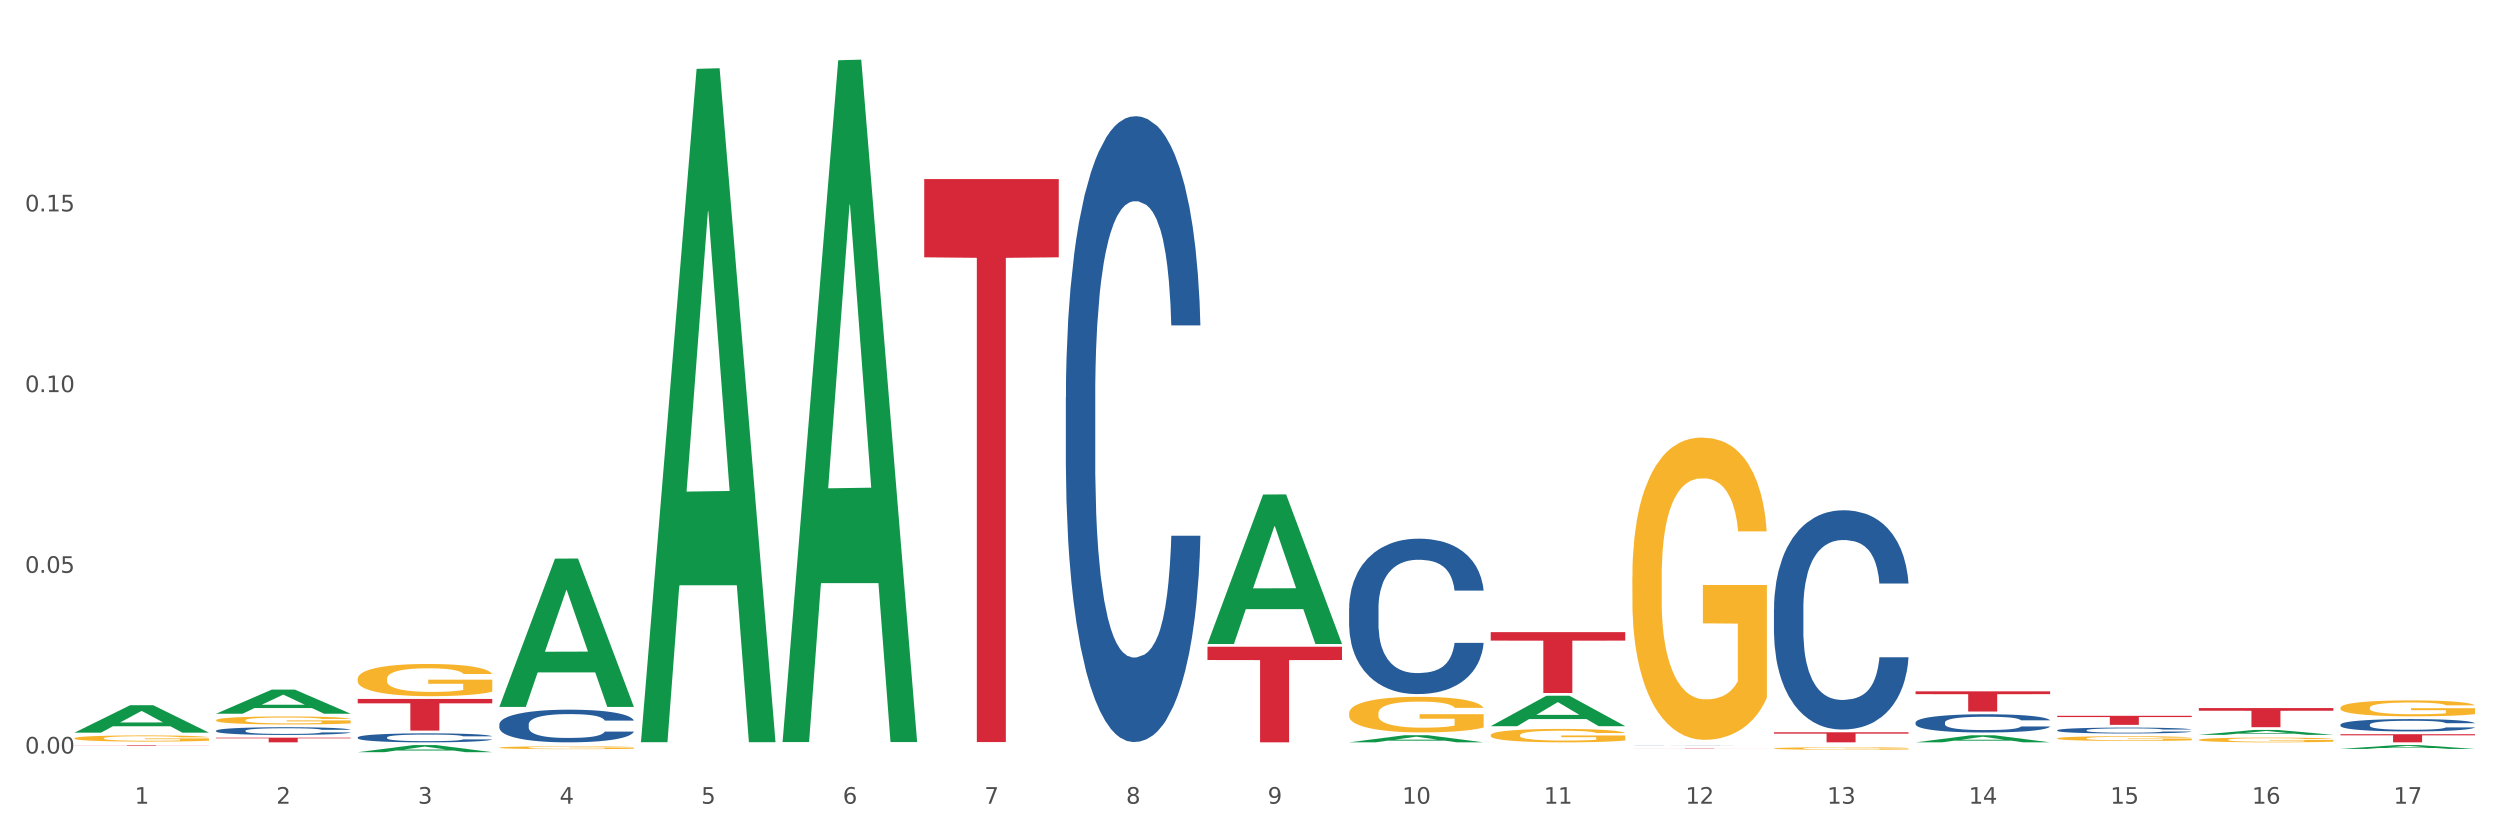
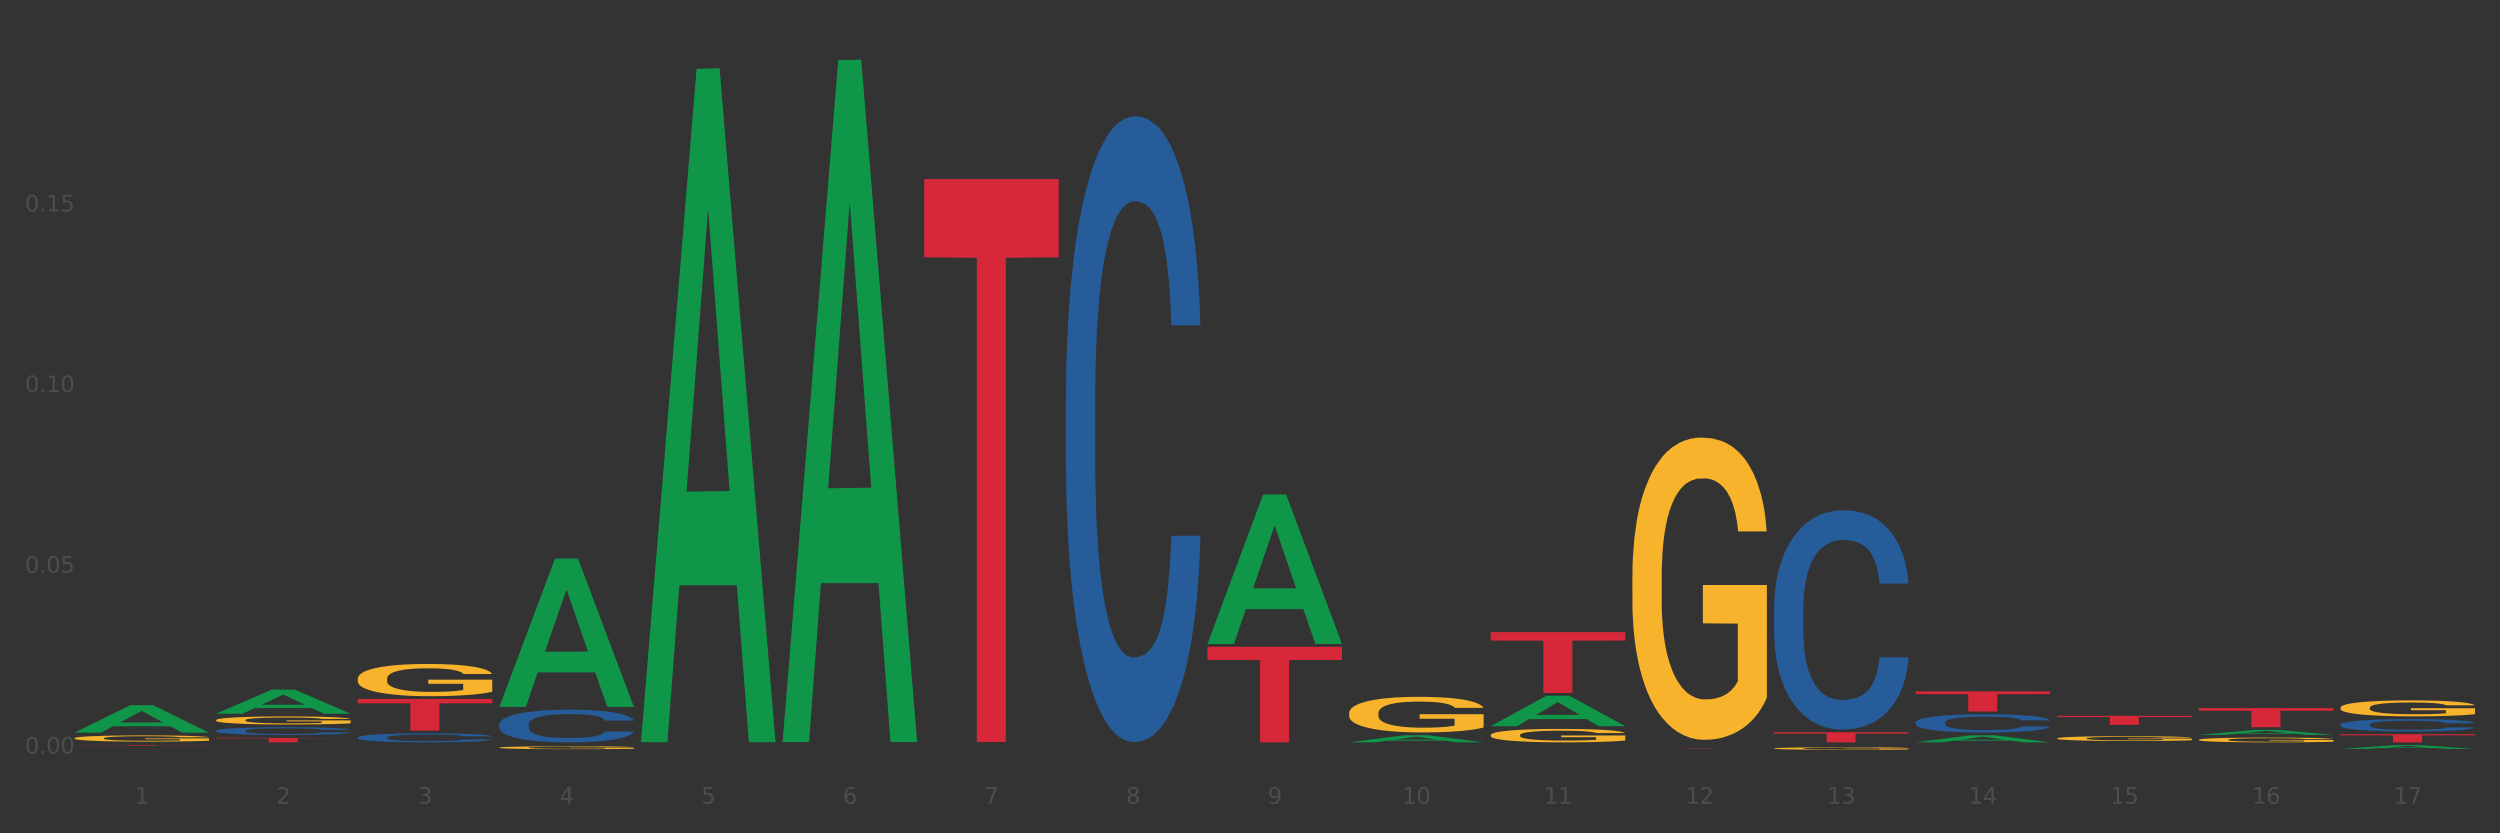
<svg xmlns="http://www.w3.org/2000/svg" xmlns:xlink="http://www.w3.org/1999/xlink" width="1080pt" height="360pt" viewBox="0 0 1080 360" version="1.1">
  <rect x="0" y="0" width="1080" height="360" fill="#333333" stroke="none" />
  <defs>
    <style type="text/css">*{stroke-linejoin: round; stroke-linecap: butt}</style>
  </defs>
  <g id="figure_1">
    <g id="patch_1">
-       <path d="M 0 360  L 1080 360  L 1080 0  L 0 0  z " style="fill: #ffffff; stroke: #ffffff; stroke-linejoin: miter" />
-     </g>
+       </g>
    <g id="axes_1">
      <g id="matplotlib.axis_1">
        <g id="xtick_1">
          <g id="text_1">
            <g style="fill: #4d4d4d" transform="translate(58.182 347.204) scale(0.096 -0.096)">
              <defs>
                <path id="DejaVuSans-31" d="M 794 531  L 1825 531  L 1825 4091  L 703 3866  L 703 4441  L 1819 4666  L 2450 4666  L 2450 531  L 3481 531  L 3481 0  L 794 0  L 794 531  z " transform="scale(0.016)" />
              </defs>
              <use xlink:href="#DejaVuSans-31" />
            </g>
          </g>
        </g>
        <g id="xtick_2">
          <g id="text_2">
            <g style="fill: #4d4d4d" transform="translate(119.364 347.204) scale(0.096 -0.096)">
              <defs>
                <path id="DejaVuSans-32" d="M 1228 531  L 3431 531  L 3431 0  L 469 0  L 469 531  Q 828 903 1448 1529  Q 2069 2156 2228 2338  Q 2531 2678 2651 2914  Q 2772 3150 2772 3378  Q 2772 3750 2511 3984  Q 2250 4219 1831 4219  Q 1534 4219 1204 4116  Q 875 4013 500 3803  L 500 4441  Q 881 4594 1212 4672  Q 1544 4750 1819 4750  Q 2544 4750 2975 4387  Q 3406 4025 3406 3419  Q 3406 3131 3298 2873  Q 3191 2616 2906 2266  Q 2828 2175 2409 1742  Q 1991 1309 1228 531  z " transform="scale(0.016)" />
              </defs>
              <use xlink:href="#DejaVuSans-32" />
            </g>
          </g>
        </g>
        <g id="xtick_3">
          <g id="text_3">
            <g style="fill: #4d4d4d" transform="translate(180.545 347.204) scale(0.096 -0.096)">
              <defs>
                <path id="DejaVuSans-33" d="M 2597 2516  Q 3050 2419 3304 2112  Q 3559 1806 3559 1356  Q 3559 666 3084 287  Q 2609 -91 1734 -91  Q 1441 -91 1130 -33  Q 819 25 488 141  L 488 750  Q 750 597 1062 519  Q 1375 441 1716 441  Q 2309 441 2620 675  Q 2931 909 2931 1356  Q 2931 1769 2642 2001  Q 2353 2234 1838 2234  L 1294 2234  L 1294 2753  L 1863 2753  Q 2328 2753 2575 2939  Q 2822 3125 2822 3475  Q 2822 3834 2567 4026  Q 2313 4219 1838 4219  Q 1578 4219 1281 4162  Q 984 4106 628 3988  L 628 4550  Q 988 4650 1302 4700  Q 1616 4750 1894 4750  Q 2613 4750 3031 4423  Q 3450 4097 3450 3541  Q 3450 3153 3228 2886  Q 3006 2619 2597 2516  z " transform="scale(0.016)" />
              </defs>
              <use xlink:href="#DejaVuSans-33" />
            </g>
          </g>
        </g>
        <g id="xtick_4">
          <g id="text_4">
            <g style="fill: #4d4d4d" transform="translate(241.726 347.204) scale(0.096 -0.096)">
              <defs>
                <path id="DejaVuSans-34" d="M 2419 4116  L 825 1625  L 2419 1625  L 2419 4116  z M 2253 4666  L 3047 4666  L 3047 1625  L 3713 1625  L 3713 1100  L 3047 1100  L 3047 0  L 2419 0  L 2419 1100  L 313 1100  L 313 1709  L 2253 4666  z " transform="scale(0.016)" />
              </defs>
              <use xlink:href="#DejaVuSans-34" />
            </g>
          </g>
        </g>
        <g id="xtick_5">
          <g id="text_5">
            <g style="fill: #4d4d4d" transform="translate(302.908 347.204) scale(0.096 -0.096)">
              <defs>
                <path id="DejaVuSans-35" d="M 691 4666  L 3169 4666  L 3169 4134  L 1269 4134  L 1269 2991  Q 1406 3038 1543 3061  Q 1681 3084 1819 3084  Q 2600 3084 3056 2656  Q 3513 2228 3513 1497  Q 3513 744 3044 326  Q 2575 -91 1722 -91  Q 1428 -91 1123 -41  Q 819 9 494 109  L 494 744  Q 775 591 1075 516  Q 1375 441 1709 441  Q 2250 441 2565 725  Q 2881 1009 2881 1497  Q 2881 1984 2565 2268  Q 2250 2553 1709 2553  Q 1456 2553 1204 2497  Q 953 2441 691 2322  L 691 4666  z " transform="scale(0.016)" />
              </defs>
              <use xlink:href="#DejaVuSans-35" />
            </g>
          </g>
        </g>
        <g id="xtick_6">
          <g id="text_6">
            <g style="fill: #4d4d4d" transform="translate(364.089 347.204) scale(0.096 -0.096)">
              <defs>
                <path id="DejaVuSans-36" d="M 2113 2584  Q 1688 2584 1439 2293  Q 1191 2003 1191 1497  Q 1191 994 1439 701  Q 1688 409 2113 409  Q 2538 409 2786 701  Q 3034 994 3034 1497  Q 3034 2003 2786 2293  Q 2538 2584 2113 2584  z M 3366 4563  L 3366 3988  Q 3128 4100 2886 4159  Q 2644 4219 2406 4219  Q 1781 4219 1451 3797  Q 1122 3375 1075 2522  Q 1259 2794 1537 2939  Q 1816 3084 2150 3084  Q 2853 3084 3261 2657  Q 3669 2231 3669 1497  Q 3669 778 3244 343  Q 2819 -91 2113 -91  Q 1303 -91 875 529  Q 447 1150 447 2328  Q 447 3434 972 4092  Q 1497 4750 2381 4750  Q 2619 4750 2861 4703  Q 3103 4656 3366 4563  z " transform="scale(0.016)" />
              </defs>
              <use xlink:href="#DejaVuSans-36" />
            </g>
          </g>
        </g>
        <g id="xtick_7">
          <g id="text_7">
            <g style="fill: #4d4d4d" transform="translate(425.271 347.204) scale(0.096 -0.096)">
              <defs>
                <path id="DejaVuSans-37" d="M 525 4666  L 3525 4666  L 3525 4397  L 1831 0  L 1172 0  L 2766 4134  L 525 4134  L 525 4666  z " transform="scale(0.016)" />
              </defs>
              <use xlink:href="#DejaVuSans-37" />
            </g>
          </g>
        </g>
        <g id="xtick_8">
          <g id="text_8">
            <g style="fill: #4d4d4d" transform="translate(486.452 347.204) scale(0.096 -0.096)">
              <defs>
                <path id="DejaVuSans-38" d="M 2034 2216  Q 1584 2216 1326 1975  Q 1069 1734 1069 1313  Q 1069 891 1326 650  Q 1584 409 2034 409  Q 2484 409 2743 651  Q 3003 894 3003 1313  Q 3003 1734 2745 1975  Q 2488 2216 2034 2216  z M 1403 2484  Q 997 2584 770 2862  Q 544 3141 544 3541  Q 544 4100 942 4425  Q 1341 4750 2034 4750  Q 2731 4750 3128 4425  Q 3525 4100 3525 3541  Q 3525 3141 3298 2862  Q 3072 2584 2669 2484  Q 3125 2378 3379 2068  Q 3634 1759 3634 1313  Q 3634 634 3220 271  Q 2806 -91 2034 -91  Q 1263 -91 848 271  Q 434 634 434 1313  Q 434 1759 690 2068  Q 947 2378 1403 2484  z M 1172 3481  Q 1172 3119 1398 2916  Q 1625 2713 2034 2713  Q 2441 2713 2670 2916  Q 2900 3119 2900 3481  Q 2900 3844 2670 4047  Q 2441 4250 2034 4250  Q 1625 4250 1398 4047  Q 1172 3844 1172 3481  z " transform="scale(0.016)" />
              </defs>
              <use xlink:href="#DejaVuSans-38" />
            </g>
          </g>
        </g>
        <g id="xtick_9">
          <g id="text_9">
            <g style="fill: #4d4d4d" transform="translate(547.634 347.204) scale(0.096 -0.096)">
              <defs>
                <path id="DejaVuSans-39" d="M 703 97  L 703 672  Q 941 559 1184 500  Q 1428 441 1663 441  Q 2288 441 2617 861  Q 2947 1281 2994 2138  Q 2813 1869 2534 1725  Q 2256 1581 1919 1581  Q 1219 1581 811 2004  Q 403 2428 403 3163  Q 403 3881 828 4315  Q 1253 4750 1959 4750  Q 2769 4750 3195 4129  Q 3622 3509 3622 2328  Q 3622 1225 3098 567  Q 2575 -91 1691 -91  Q 1453 -91 1209 -44  Q 966 3 703 97  z M 1959 2075  Q 2384 2075 2632 2365  Q 2881 2656 2881 3163  Q 2881 3666 2632 3958  Q 2384 4250 1959 4250  Q 1534 4250 1286 3958  Q 1038 3666 1038 3163  Q 1038 2656 1286 2365  Q 1534 2075 1959 2075  z " transform="scale(0.016)" />
              </defs>
              <use xlink:href="#DejaVuSans-39" />
            </g>
          </g>
        </g>
        <g id="xtick_10">
          <g id="text_10">
            <g style="fill: #4d4d4d" transform="translate(605.761 347.204) scale(0.096 -0.096)">
              <defs>
                <path id="DejaVuSans-30" d="M 2034 4250  Q 1547 4250 1301 3770  Q 1056 3291 1056 2328  Q 1056 1369 1301 889  Q 1547 409 2034 409  Q 2525 409 2770 889  Q 3016 1369 3016 2328  Q 3016 3291 2770 3770  Q 2525 4250 2034 4250  z M 2034 4750  Q 2819 4750 3233 4129  Q 3647 3509 3647 2328  Q 3647 1150 3233 529  Q 2819 -91 2034 -91  Q 1250 -91 836 529  Q 422 1150 422 2328  Q 422 3509 836 4129  Q 1250 4750 2034 4750  z " transform="scale(0.016)" />
              </defs>
              <use xlink:href="#DejaVuSans-31" />
              <use xlink:href="#DejaVuSans-30" transform="translate(63.623 0)" />
            </g>
          </g>
        </g>
        <g id="xtick_11">
          <g id="text_11">
            <g style="fill: #4d4d4d" transform="translate(666.942 347.204) scale(0.096 -0.096)">
              <use xlink:href="#DejaVuSans-31" />
              <use xlink:href="#DejaVuSans-31" transform="translate(63.623 0)" />
            </g>
          </g>
        </g>
        <g id="xtick_12">
          <g id="text_12">
            <g style="fill: #4d4d4d" transform="translate(728.124 347.204) scale(0.096 -0.096)">
              <use xlink:href="#DejaVuSans-31" />
              <use xlink:href="#DejaVuSans-32" transform="translate(63.623 0)" />
            </g>
          </g>
        </g>
        <g id="xtick_13">
          <g id="text_13">
            <g style="fill: #4d4d4d" transform="translate(789.305 347.204) scale(0.096 -0.096)">
              <use xlink:href="#DejaVuSans-31" />
              <use xlink:href="#DejaVuSans-33" transform="translate(63.623 0)" />
            </g>
          </g>
        </g>
        <g id="xtick_14">
          <g id="text_14">
            <g style="fill: #4d4d4d" transform="translate(850.487 347.204) scale(0.096 -0.096)">
              <use xlink:href="#DejaVuSans-31" />
              <use xlink:href="#DejaVuSans-34" transform="translate(63.623 0)" />
            </g>
          </g>
        </g>
        <g id="xtick_15">
          <g id="text_15">
            <g style="fill: #4d4d4d" transform="translate(911.668 347.204) scale(0.096 -0.096)">
              <use xlink:href="#DejaVuSans-31" />
              <use xlink:href="#DejaVuSans-35" transform="translate(63.623 0)" />
            </g>
          </g>
        </g>
        <g id="xtick_16">
          <g id="text_16">
            <g style="fill: #4d4d4d" transform="translate(972.849 347.204) scale(0.096 -0.096)">
              <use xlink:href="#DejaVuSans-31" />
              <use xlink:href="#DejaVuSans-36" transform="translate(63.623 0)" />
            </g>
          </g>
        </g>
        <g id="xtick_17">
          <g id="text_17">
            <g style="fill: #4d4d4d" transform="translate(1034.031 347.204) scale(0.096 -0.096)">
              <use xlink:href="#DejaVuSans-31" />
              <use xlink:href="#DejaVuSans-37" transform="translate(63.623 0)" />
            </g>
          </g>
        </g>
        <g id="xtick_18" />
        <g id="xtick_19" />
        <g id="xtick_20" />
        <g id="xtick_21" />
        <g id="xtick_22" />
        <g id="xtick_23" />
        <g id="xtick_24" />
        <g id="xtick_25" />
        <g id="xtick_26" />
        <g id="xtick_27" />
        <g id="xtick_28" />
        <g id="xtick_29" />
        <g id="xtick_30" />
        <g id="xtick_31" />
        <g id="xtick_32" />
        <g id="xtick_33" />
      </g>
      <g id="matplotlib.axis_2">
        <g id="ytick_1">
          <g id="text_18">
            <g style="fill: #4d4d4d" transform="translate(10.8 325.528) scale(0.096 -0.096)">
              <defs>
                <path id="DejaVuSans-2e" d="M 684 794  L 1344 794  L 1344 0  L 684 0  L 684 794  z " transform="scale(0.016)" />
              </defs>
              <use xlink:href="#DejaVuSans-30" />
              <use xlink:href="#DejaVuSans-2e" transform="translate(63.623 0)" />
              <use xlink:href="#DejaVuSans-30" transform="translate(95.41 0)" />
              <use xlink:href="#DejaVuSans-30" transform="translate(159.033 0)" />
            </g>
          </g>
        </g>
        <g id="ytick_2">
          <g id="text_19">
            <g style="fill: #4d4d4d" transform="translate(10.8 247.462) scale(0.096 -0.096)">
              <use xlink:href="#DejaVuSans-30" />
              <use xlink:href="#DejaVuSans-2e" transform="translate(63.623 0)" />
              <use xlink:href="#DejaVuSans-30" transform="translate(95.41 0)" />
              <use xlink:href="#DejaVuSans-35" transform="translate(159.033 0)" />
            </g>
          </g>
        </g>
        <g id="ytick_3">
          <g id="text_20">
            <g style="fill: #4d4d4d" transform="translate(10.8 169.396) scale(0.096 -0.096)">
              <use xlink:href="#DejaVuSans-30" />
              <use xlink:href="#DejaVuSans-2e" transform="translate(63.623 0)" />
              <use xlink:href="#DejaVuSans-31" transform="translate(95.41 0)" />
              <use xlink:href="#DejaVuSans-30" transform="translate(159.033 0)" />
            </g>
          </g>
        </g>
        <g id="ytick_4">
          <g id="text_21">
            <g style="fill: #4d4d4d" transform="translate(10.8 91.33) scale(0.096 -0.096)">
              <use xlink:href="#DejaVuSans-30" />
              <use xlink:href="#DejaVuSans-2e" transform="translate(63.623 0)" />
              <use xlink:href="#DejaVuSans-31" transform="translate(95.41 0)" />
              <use xlink:href="#DejaVuSans-35" transform="translate(159.033 0)" />
            </g>
          </g>
        </g>
        <g id="ytick_5" />
        <g id="ytick_6" />
        <g id="ytick_7" />
        <g id="ytick_8" />
      </g>
      <g id="PolyCollection_1">
        <path d="M 276.901 320.088  L 276.961 319.815  L 300.929 29.746  L 310.875 29.473  L 335.023 320.635  L 323.518 320.635  L 318.305 252.834  L 293.558 252.834  L 293.379 253.927  L 288.345 320.635  L 276.901 320.635  L 276.901 320.088  L 296.674 212.372  L 315.19 212.098  L 306.022 91.533  L 305.902 90.986  L 305.782 91.806  L 296.614 212.098  L 296.674 212.372  L 276.901 320.088  z " clip-path="url(#p0d8bd172d2)" style="fill: #109648" />
        <path d="M 338.082 320.018  L 338.142 319.741  L 362.11 26.036  L 372.057 25.759  L 396.204 320.571  L 384.7 320.571  L 379.487 251.92  L 354.74 251.92  L 354.56 253.027  L 349.527 320.571  L 338.082 320.571  L 338.082 320.018  L 357.856 210.951  L 376.371 210.674  L 367.203 88.597  L 367.083 88.044  L 366.963 88.874  L 357.796 210.674  L 357.856 210.951  L 338.082 320.018  z " clip-path="url(#p0d8bd172d2)" style="fill: #109648" />
        <path d="M 1011.078 323.528  L 1011.138 323.527  L 1035.106 321.882  L 1045.052 321.88  L 1069.2 323.531  L 1057.695 323.531  L 1052.482 323.147  L 1027.735 323.147  L 1027.556 323.153  L 1022.522 323.531  L 1011.078 323.531  L 1011.078 323.528  L 1030.851 322.917  L 1049.366 322.916  L 1040.199 322.232  L 1040.079 322.229  L 1039.959 322.234  L 1030.791 322.916  L 1030.851 322.917  L 1011.078 323.528  z " clip-path="url(#p0d8bd172d2)" style="fill: #109648" />
        <path d="M 32.175 316.493  L 32.235 316.481  L 56.203 304.654  L 66.15 304.643  L 90.297 316.515  L 78.793 316.515  L 73.58 313.75  L 48.833 313.75  L 48.653 313.795  L 43.62 316.515  L 32.175 316.515  L 32.175 316.493  L 51.949 312.101  L 70.464 312.089  L 61.296 307.173  L 61.176 307.151  L 61.056 307.184  L 51.889 312.089  L 51.949 312.101  L 32.175 316.493  z " clip-path="url(#p0d8bd172d2)" style="fill: #109648" />
        <path d="M 93.356 308.305  L 93.416 308.296  L 117.384 297.908  L 127.331 297.899  L 151.479 308.325  L 139.974 308.325  L 134.761 305.897  L 110.014 305.897  L 109.834 305.936  L 104.801 308.325  L 93.356 308.325  L 93.356 308.305  L 113.13 304.448  L 131.645 304.438  L 122.478 300.121  L 122.358 300.101  L 122.238 300.131  L 113.07 304.438  L 113.13 304.448  L 93.356 308.305  z " clip-path="url(#p0d8bd172d2)" style="fill: #109648" />
-         <path d="M 154.538 324.944  L 154.598 324.941  L 178.566 321.883  L 188.512 321.88  L 212.66 324.95  L 201.156 324.95  L 195.943 324.235  L 171.196 324.235  L 171.016 324.246  L 165.983 324.95  L 154.538 324.95  L 154.538 324.944  L 174.311 323.808  L 192.827 323.805  L 183.659 322.535  L 183.539 322.529  L 183.419 322.537  L 174.251 323.805  L 174.311 323.808  L 154.538 324.944  z " clip-path="url(#p0d8bd172d2)" style="fill: #109648" />
        <path d="M 215.719 305.272  L 215.779 305.212  L 239.747 241.333  L 249.694 241.273  L 273.842 305.393  L 262.337 305.393  L 257.124 290.462  L 232.377 290.462  L 232.197 290.702  L 227.164 305.393  L 215.719 305.393  L 215.719 305.272  L 235.493 281.551  L 254.008 281.491  L 244.84 254.94  L 244.72 254.819  L 244.601 255  L 235.433 281.491  L 235.493 281.551  L 215.719 305.272  z " clip-path="url(#p0d8bd172d2)" style="fill: #109648" />
        <path d="M 32.175 318.93  L 32.244 318.928  L 32.244 318.84  L 32.381 318.765  L 33.067 318.582  L 34.096 318.432  L 34.851 318.351  L 35.606 318.286  L 36.498 318.22  L 37.596 318.152  L 39.586 318.052  L 40.821 318.001  L 42.331 317.948  L 45.076 317.87  L 47.066 317.826  L 49.124 317.789  L 52.487 317.746  L 54.683 317.726  L 57.016 317.712  L 59.829 317.702  L 61.957 317.699  L 66.623 317.707  L 70.603 317.729  L 72.524 317.746  L 74.995 317.775  L 76.299 317.794  L 78.426 317.833  L 80.622 317.884  L 82.131 317.928  L 84.396 318.011  L 86.111 318.093  L 87.69 318.196  L 88.513 318.266  L 89.131 318.332  L 89.68 318.407  L 90.229 318.526  L 77.877 318.526  L 77.397 318.441  L 76.642 318.361  L 75.544 318.283  L 74.583 318.235  L 72.936 318.174  L 71.426 318.135  L 69.848 318.106  L 67.927 318.081  L 66.417 318.069  L 64.29 318.059  L 60.104 318.062  L 57.29 318.081  L 55.369 318.106  L 54.134 318.128  L 53.036 318.152  L 51.801 318.186  L 50.36 318.237  L 49.33 318.283  L 48.301 318.342  L 47.478 318.4  L 46.723 318.468  L 46.105 318.541  L 45.625 318.616  L 45.213 318.709  L 44.87 318.862  L 44.87 319.195  L 45.007 319.271  L 45.35 319.37  L 45.762 319.446  L 46.448 319.536  L 47.066 319.597  L 48.232 319.684  L 49.536 319.757  L 50.566 319.803  L 51.595 319.842  L 53.379 319.896  L 55.369 319.94  L 57.085 319.966  L 59.418 319.991  L 60.996 320  L 62.368 320.005  L 65.731 320.005  L 68.133 319.998  L 70.809 319.981  L 72.868 319.959  L 74.583 319.932  L 76.504 319.889  L 77.74 319.847  L 77.74 319.339  L 62.643 319.336  L 62.643 318.998  L 90.297 318.998  L 90.297 319.991  L 89.131 320.042  L 87.827 320.088  L 86.455 320.129  L 84.396 320.18  L 81.926 320.229  L 79.73 320.263  L 77.397 320.292  L 74.652 320.319  L 71.083 320.343  L 68.887 320.353  L 66.143 320.36  L 62.917 320.363  L 60.104 320.358  L 57.359 320.346  L 54.477 320.324  L 51.663 320.292  L 49.536 320.261  L 47.409 320.222  L 45.144 320.171  L 43.36 320.122  L 41.988 320.078  L 40.478 320.022  L 38.831 319.949  L 37.596 319.884  L 36.498 319.816  L 35.332 319.728  L 34.508 319.653  L 33.685 319.558  L 33.204 319.487  L 32.655 319.378  L 32.244 319.225  L 32.175 318.93  z " clip-path="url(#p0d8bd172d2)" style="fill: #f7b32b" />
        <path d="M 521.626 279.388  L 579.749 279.388  L 579.749 285.128  L 556.885 285.167  L 556.885 320.696  L 544.352 320.696  L 544.352 285.167  L 521.626 285.128  L 521.626 279.427  L 521.626 279.388  z " clip-path="url(#p0d8bd172d2)" style="fill: #d62839" />
        <path d="M 643.989 273.093  L 702.112 273.093  L 702.112 276.745  L 679.248 276.77  L 679.248 299.375  L 666.715 299.375  L 666.715 276.77  L 643.989 276.745  L 643.989 273.118  L 643.989 273.093  z " clip-path="url(#p0d8bd172d2)" style="fill: #d62839" />
        <path d="M 705.171 323.155  L 763.293 323.155  L 763.293 323.174  L 740.43 323.174  L 740.43 323.292  L 727.896 323.292  L 727.896 323.174  L 705.171 323.174  L 705.171 323.155  L 705.171 323.155  z " clip-path="url(#p0d8bd172d2)" style="fill: #d62839" />
        <path d="M 766.352 316.347  L 824.474 316.347  L 824.474 316.951  L 801.611 316.955  L 801.611 320.696  L 789.078 320.696  L 789.078 316.955  L 766.352 316.951  L 766.352 316.351  L 766.352 316.347  z " clip-path="url(#p0d8bd172d2)" style="fill: #d62839" />
        <path d="M 32.175 321.88  L 90.297 321.88  L 90.297 321.915  L 67.434 321.915  L 67.434 322.126  L 54.901 322.126  L 54.901 321.915  L 32.175 321.915  L 32.175 321.881  L 32.175 321.88  z " clip-path="url(#p0d8bd172d2)" style="fill: #d62839" />
-         <path d="M 93.356 318.686  L 151.479 318.686  L 151.479 318.965  L 128.615 318.967  L 128.615 320.696  L 116.082 320.696  L 116.082 318.967  L 93.356 318.965  L 93.356 318.688  L 93.356 318.686  z " clip-path="url(#p0d8bd172d2)" style="fill: #d62839" />
+         <path d="M 93.356 318.686  L 151.479 318.965  L 128.615 318.967  L 128.615 320.696  L 116.082 320.696  L 116.082 318.967  L 93.356 318.965  L 93.356 318.688  L 93.356 318.686  z " clip-path="url(#p0d8bd172d2)" style="fill: #d62839" />
        <path d="M 154.538 301.94  L 212.66 301.94  L 212.66 303.841  L 189.797 303.854  L 189.797 315.621  L 177.263 315.621  L 177.263 303.854  L 154.538 303.841  L 154.538 301.953  L 154.538 301.94  z " clip-path="url(#p0d8bd172d2)" style="fill: #d62839" />
        <path d="M 399.263 77.36  L 457.386 77.36  L 457.386 111.157  L 434.523 111.386  L 434.523 320.564  L 421.989 320.564  L 421.989 111.386  L 399.263 111.157  L 399.263 77.588  L 399.263 77.36  z " clip-path="url(#p0d8bd172d2)" style="fill: #d62839" />
        <path d="M 705.171 321.921  L 705.239 321.921  L 705.239 321.919  L 705.445 321.915  L 706.201 321.91  L 707.163 321.905  L 708.812 321.9  L 709.705 321.898  L 710.873 321.896  L 713.277 321.892  L 716.026 321.888  L 717.949 321.887  L 719.392 321.886  L 722.621 321.883  L 724.476 321.883  L 726.4 321.882  L 728.049 321.881  L 730.797 321.881  L 732.995 321.88  L 735.537 321.88  L 737.667 321.88  L 740.484 321.881  L 744.606 321.882  L 746.186 321.882  L 748.316 321.883  L 750.514 321.885  L 752.301 321.886  L 754.362 321.888  L 756.491 321.89  L 758.552 321.894  L 759.995 321.896  L 761.163 321.899  L 762.194 321.903  L 762.949 321.907  L 763.293 321.911  L 750.72 321.911  L 750.377 321.908  L 749.69 321.904  L 749.003 321.902  L 748.247 321.9  L 747.079 321.898  L 746.049 321.897  L 744.331 321.895  L 742.751 321.894  L 741.446 321.894  L 739.865 321.893  L 736.499 321.893  L 734.094 321.893  L 732.583 321.893  L 730.728 321.893  L 729.148 321.894  L 727.293 321.895  L 725.85 321.896  L 724.407 321.897  L 723.583 321.898  L 722.346 321.9  L 721.522 321.902  L 720.423 321.904  L 719.804 321.906  L 718.705 321.911  L 718.224 321.914  L 718.018 321.916  L 717.881 321.919  L 717.881 321.932  L 718.293 321.938  L 718.636 321.94  L 719.186 321.943  L 720.216 321.947  L 721.728 321.95  L 723.308 321.953  L 724.613 321.954  L 725.85 321.955  L 727.087 321.956  L 728.598 321.957  L 729.835 321.958  L 731.69 321.958  L 733.888 321.958  L 735.606 321.958  L 739.11 321.958  L 740.69 321.958  L 742.201 321.957  L 743.85 321.956  L 745.155 321.955  L 745.911 321.954  L 747.148 321.953  L 748.11 321.951  L 748.934 321.949  L 749.484 321.948  L 750.102 321.945  L 750.583 321.942  L 750.72 321.941  L 763.293 321.941  L 763.018 321.944  L 762.537 321.947  L 761.575 321.951  L 760.82 321.953  L 759.652 321.956  L 758.415 321.958  L 756.697 321.96  L 755.117 321.962  L 753.468 321.964  L 751.682 321.965  L 748.453 321.967  L 747.285 321.968  L 744.812 321.969  L 742.888 321.97  L 740.071 321.97  L 737.186 321.971  L 734.163 321.971  L 731.484 321.97  L 728.529 321.97  L 726.674 321.969  L 724.613 321.969  L 722.209 321.968  L 719.942 321.966  L 717.812 321.965  L 715.819 321.963  L 713.965 321.96  L 711.56 321.957  L 709.774 321.953  L 708.468 321.95  L 707.575 321.948  L 706.682 321.944  L 706.201 321.942  L 705.445 321.936  L 705.171 321.931  L 705.171 321.921  z " clip-path="url(#p0d8bd172d2)" style="fill: #255c99" />
        <path d="M 766.352 262.996  L 766.421 262.909  L 766.421 260.487  L 766.627 257.199  L 767.383 251.144  L 768.344 246.558  L 769.993 241.195  L 770.886 238.945  L 772.054 236.436  L 774.459 232.37  L 777.207 228.91  L 779.131 227.007  L 780.573 225.795  L 783.802 223.633  L 785.657 222.681  L 787.581 221.902  L 789.23 221.383  L 791.978 220.778  L 794.177 220.518  L 796.719 220.432  L 798.848 220.518  L 801.665 220.864  L 805.787 221.902  L 807.367 222.508  L 809.497 223.546  L 811.696 224.93  L 813.482 226.315  L 815.543 228.304  L 817.673 230.9  L 819.734 234.187  L 821.177 237.215  L 822.345 240.416  L 823.375 244.309  L 824.131 248.548  L 824.474 252.095  L 811.902 252.095  L 811.558 248.894  L 810.871 245.434  L 810.184 243.098  L 809.428 241.195  L 808.261 239.032  L 807.23 237.648  L 805.512 236.004  L 803.932 234.966  L 802.627 234.36  L 801.047 233.841  L 797.68 233.322  L 795.276 233.322  L 793.764 233.495  L 791.909 233.928  L 790.329 234.533  L 788.474 235.571  L 787.031 236.696  L 785.589 238.167  L 784.764 239.205  L 783.528 241.108  L 782.703 242.665  L 781.604 245.347  L 780.986 247.25  L 779.886 252.182  L 779.405 255.815  L 779.199 258.324  L 779.062 261.092  L 779.062 274.588  L 779.474 280.644  L 779.818 283.24  L 780.367 286.181  L 781.398 289.987  L 782.909 293.707  L 784.489 296.389  L 785.795 298.033  L 787.031 299.244  L 788.268 300.196  L 789.78 301.061  L 791.016 301.58  L 792.871 302.099  L 795.07 302.359  L 796.787 302.359  L 800.291 301.926  L 801.871 301.494  L 803.383 300.888  L 805.032 299.936  L 806.337 298.898  L 807.093 298.12  L 808.329 296.476  L 809.291 294.746  L 810.116 292.756  L 810.665 291.026  L 811.283 288.43  L 811.764 285.489  L 811.902 283.932  L 824.474 283.932  L 824.2 287.046  L 823.719 290.074  L 822.757 294.14  L 822.001 296.476  L 820.833 299.331  L 819.596 301.753  L 817.879 304.435  L 816.299 306.425  L 814.65 308.155  L 812.864 309.712  L 809.635 311.875  L 808.467 312.481  L 805.993 313.519  L 804.07 314.124  L 801.253 314.73  L 798.367 315.076  L 795.344 315.162  L 792.665 314.989  L 789.711 314.47  L 787.856 313.951  L 785.795 313.173  L 783.39 311.962  L 781.123 310.491  L 778.993 308.761  L 777.001 306.771  L 775.146 304.521  L 772.741 300.801  L 770.955 297.168  L 769.65 293.794  L 768.757 290.939  L 767.863 287.306  L 767.383 284.797  L 766.627 278.741  L 766.352 273.118  L 766.352 262.996  z " clip-path="url(#p0d8bd172d2)" style="fill: #255c99" />
        <path d="M 827.533 312.1  L 827.602 312.093  L 827.602 311.892  L 827.808 311.618  L 828.564 311.114  L 829.526 310.733  L 831.175 310.286  L 832.068 310.099  L 833.236 309.891  L 835.64 309.552  L 838.388 309.264  L 840.312 309.106  L 841.755 309.005  L 844.984 308.825  L 846.839 308.746  L 848.762 308.681  L 850.411 308.638  L 853.159 308.588  L 855.358 308.566  L 857.9 308.559  L 860.03 308.566  L 862.847 308.595  L 866.969 308.681  L 868.549 308.732  L 870.679 308.818  L 872.877 308.933  L 874.663 309.048  L 876.724 309.214  L 878.854 309.43  L 880.915 309.703  L 882.358 309.955  L 883.526 310.222  L 884.557 310.546  L 885.312 310.898  L 885.656 311.193  L 873.083 311.193  L 872.74 310.927  L 872.053 310.639  L 871.366 310.445  L 870.61 310.286  L 869.442 310.107  L 868.411 309.991  L 866.694 309.855  L 865.114 309.768  L 863.808 309.718  L 862.228 309.675  L 858.862 309.631  L 856.457 309.631  L 854.946 309.646  L 853.091 309.682  L 851.511 309.732  L 849.656 309.819  L 848.213 309.912  L 846.77 310.035  L 845.946 310.121  L 844.709 310.279  L 843.885 310.409  L 842.785 310.632  L 842.167 310.79  L 841.068 311.201  L 840.587 311.503  L 840.381 311.712  L 840.243 311.942  L 840.243 313.065  L 840.656 313.569  L 840.999 313.785  L 841.549 314.029  L 842.579 314.346  L 844.091 314.656  L 845.671 314.879  L 846.976 315.016  L 848.213 315.116  L 849.45 315.196  L 850.961 315.267  L 852.198 315.311  L 854.053 315.354  L 856.251 315.375  L 857.969 315.375  L 861.472 315.339  L 863.053 315.303  L 864.564 315.253  L 866.213 315.174  L 867.518 315.088  L 868.274 315.023  L 869.511 314.886  L 870.472 314.742  L 871.297 314.576  L 871.847 314.433  L 872.465 314.217  L 872.946 313.972  L 873.083 313.842  L 885.656 313.842  L 885.381 314.101  L 884.9 314.353  L 883.938 314.692  L 883.182 314.886  L 882.015 315.124  L 880.778 315.325  L 879.06 315.548  L 877.48 315.714  L 875.831 315.858  L 874.045 315.987  L 870.816 316.167  L 869.648 316.218  L 867.175 316.304  L 865.251 316.354  L 862.434 316.405  L 859.549 316.434  L 856.526 316.441  L 853.846 316.426  L 850.892 316.383  L 849.037 316.34  L 846.976 316.275  L 844.572 316.174  L 842.304 316.052  L 840.175 315.908  L 838.182 315.743  L 836.327 315.555  L 833.923 315.246  L 832.136 314.944  L 830.831 314.663  L 829.938 314.425  L 829.045 314.123  L 828.564 313.914  L 827.808 313.41  L 827.533 312.943  L 827.533 312.1  z " clip-path="url(#p0d8bd172d2)" style="fill: #255c99" />
-         <path d="M 888.715 315.462  L 888.784 315.46  L 888.784 315.395  L 888.99 315.307  L 889.745 315.144  L 890.707 315.021  L 892.356 314.877  L 893.249 314.817  L 894.417 314.749  L 896.822 314.64  L 899.57 314.548  L 901.493 314.497  L 902.936 314.464  L 906.165 314.406  L 908.02 314.38  L 909.944 314.36  L 911.593 314.346  L 914.341 314.329  L 916.539 314.322  L 919.081 314.32  L 921.211 314.322  L 924.028 314.332  L 928.15 314.36  L 929.73 314.376  L 931.86 314.404  L 934.058 314.441  L 935.845 314.478  L 937.906 314.531  L 940.036 314.601  L 942.097 314.689  L 943.539 314.77  L 944.707 314.856  L 945.738 314.961  L 946.494 315.074  L 946.837 315.17  L 934.265 315.17  L 933.921 315.084  L 933.234 314.991  L 932.547 314.928  L 931.791 314.877  L 930.623 314.819  L 929.593 314.782  L 927.875 314.738  L 926.295 314.71  L 924.99 314.694  L 923.41 314.68  L 920.043 314.666  L 917.639 314.666  L 916.127 314.671  L 914.272 314.682  L 912.692 314.698  L 910.837 314.726  L 909.394 314.756  L 907.952 314.796  L 907.127 314.824  L 905.89 314.875  L 905.066 314.917  L 903.967 314.989  L 903.348 315.04  L 902.249 315.172  L 901.768 315.269  L 901.562 315.337  L 901.425 315.411  L 901.425 315.773  L 901.837 315.935  L 902.181 316.005  L 902.73 316.084  L 903.761 316.186  L 905.272 316.286  L 906.852 316.358  L 908.158 316.402  L 909.394 316.434  L 910.631 316.46  L 912.142 316.483  L 913.379 316.497  L 915.234 316.511  L 917.432 316.518  L 919.15 316.518  L 922.654 316.506  L 924.234 316.495  L 925.745 316.479  L 927.394 316.453  L 928.7 316.425  L 929.455 316.404  L 930.692 316.36  L 931.654 316.314  L 932.478 316.26  L 933.028 316.214  L 933.646 316.144  L 934.127 316.065  L 934.265 316.024  L 946.837 316.024  L 946.562 316.107  L 946.081 316.188  L 945.12 316.298  L 944.364 316.36  L 943.196 316.437  L 941.959 316.502  L 940.242 316.574  L 938.662 316.627  L 937.013 316.673  L 935.226 316.715  L 931.997 316.773  L 930.829 316.79  L 928.356 316.817  L 926.433 316.834  L 923.616 316.85  L 920.73 316.859  L 917.707 316.861  L 915.028 316.857  L 912.074 316.843  L 910.219 316.829  L 908.158 316.808  L 905.753 316.776  L 903.486 316.736  L 901.356 316.69  L 899.364 316.636  L 897.509 316.576  L 895.104 316.476  L 893.318 316.379  L 892.013 316.288  L 891.119 316.212  L 890.226 316.114  L 889.745 316.047  L 888.99 315.884  L 888.715 315.734  L 888.715 315.462  z " clip-path="url(#p0d8bd172d2)" style="fill: #255c99" />
        <path d="M 1011.078 313.044  L 1011.146 313.039  L 1011.146 312.903  L 1011.352 312.718  L 1012.108 312.377  L 1013.07 312.119  L 1014.719 311.817  L 1015.612 311.691  L 1016.78 311.55  L 1019.185 311.321  L 1021.933 311.126  L 1023.856 311.019  L 1025.299 310.951  L 1028.528 310.829  L 1030.383 310.776  L 1032.307 310.732  L 1033.956 310.703  L 1036.704 310.668  L 1038.902 310.654  L 1041.444 310.649  L 1043.574 310.654  L 1046.391 310.673  L 1050.513 310.732  L 1052.093 310.766  L 1054.223 310.824  L 1056.421 310.902  L 1058.208 310.98  L 1060.269 311.092  L 1062.398 311.238  L 1064.46 311.423  L 1065.902 311.593  L 1067.07 311.774  L 1068.101 311.993  L 1068.856 312.231  L 1069.2 312.431  L 1056.627 312.431  L 1056.284 312.251  L 1055.597 312.056  L 1054.91 311.924  L 1054.154 311.817  L 1052.986 311.696  L 1051.956 311.618  L 1050.238 311.525  L 1048.658 311.467  L 1047.353 311.433  L 1045.772 311.404  L 1042.406 311.374  L 1040.001 311.374  L 1038.49 311.384  L 1036.635 311.408  L 1035.055 311.443  L 1033.2 311.501  L 1031.757 311.564  L 1030.314 311.647  L 1029.49 311.705  L 1028.253 311.812  L 1027.429 311.9  L 1026.33 312.051  L 1025.711 312.158  L 1024.612 312.436  L 1024.131 312.64  L 1023.925 312.781  L 1023.788 312.937  L 1023.788 313.697  L 1024.2 314.037  L 1024.543 314.183  L 1025.093 314.349  L 1026.124 314.563  L 1027.635 314.772  L 1029.215 314.923  L 1030.52 315.016  L 1031.757 315.084  L 1032.994 315.138  L 1034.505 315.186  L 1035.742 315.215  L 1037.597 315.245  L 1039.795 315.259  L 1041.513 315.259  L 1045.017 315.235  L 1046.597 315.211  L 1048.108 315.176  L 1049.757 315.123  L 1051.063 315.064  L 1051.818 315.021  L 1053.055 314.928  L 1054.017 314.831  L 1054.841 314.719  L 1055.391 314.621  L 1056.009 314.475  L 1056.49 314.31  L 1056.627 314.222  L 1069.2 314.222  L 1068.925 314.398  L 1068.444 314.568  L 1067.482 314.797  L 1066.727 314.928  L 1065.559 315.089  L 1064.322 315.225  L 1062.605 315.376  L 1061.024 315.488  L 1059.376 315.585  L 1057.589 315.673  L 1054.36 315.795  L 1053.192 315.829  L 1050.719 315.887  L 1048.795 315.921  L 1045.979 315.955  L 1043.093 315.975  L 1040.07 315.98  L 1037.391 315.97  L 1034.437 315.941  L 1032.582 315.912  L 1030.52 315.868  L 1028.116 315.8  L 1025.849 315.717  L 1023.719 315.619  L 1021.727 315.507  L 1019.872 315.381  L 1017.467 315.172  L 1015.681 314.967  L 1014.375 314.777  L 1013.482 314.617  L 1012.589 314.412  L 1012.108 314.271  L 1011.352 313.93  L 1011.078 313.614  L 1011.078 313.044  z " clip-path="url(#p0d8bd172d2)" style="fill: #255c99" />
        <path d="M 93.356 315.659  L 93.425 315.656  L 93.425 315.571  L 93.631 315.455  L 94.387 315.241  L 95.349 315.079  L 96.998 314.89  L 97.891 314.81  L 99.059 314.722  L 101.463 314.578  L 104.211 314.456  L 106.135 314.389  L 107.578 314.346  L 110.807 314.269  L 112.662 314.236  L 114.585 314.208  L 116.234 314.19  L 118.982 314.169  L 121.181 314.16  L 123.723 314.156  L 125.853 314.16  L 128.67 314.172  L 132.792 314.208  L 134.372 314.23  L 136.502 314.266  L 138.7 314.315  L 140.486 314.364  L 142.547 314.434  L 144.677 314.526  L 146.738 314.642  L 148.181 314.749  L 149.349 314.862  L 150.38 315  L 151.135 315.149  L 151.479 315.274  L 138.906 315.274  L 138.563 315.161  L 137.876 315.039  L 137.189 314.957  L 136.433 314.89  L 135.265 314.813  L 134.234 314.764  L 132.517 314.706  L 130.937 314.67  L 129.631 314.648  L 128.051 314.63  L 124.685 314.612  L 122.28 314.612  L 120.769 314.618  L 118.914 314.633  L 117.334 314.654  L 115.479 314.691  L 114.036 314.731  L 112.593 314.783  L 111.769 314.819  L 110.532 314.887  L 109.708 314.941  L 108.608 315.036  L 107.99 315.103  L 106.891 315.277  L 106.41 315.406  L 106.204 315.494  L 106.066 315.592  L 106.066 316.069  L 106.479 316.282  L 106.822 316.374  L 107.372 316.478  L 108.402 316.612  L 109.914 316.744  L 111.494 316.838  L 112.799 316.896  L 114.036 316.939  L 115.273 316.973  L 116.784 317.003  L 118.021 317.022  L 119.876 317.04  L 122.074 317.049  L 123.792 317.049  L 127.295 317.034  L 128.876 317.019  L 130.387 316.997  L 132.036 316.964  L 133.341 316.927  L 134.097 316.899  L 135.334 316.841  L 136.296 316.78  L 137.12 316.71  L 137.67 316.649  L 138.288 316.557  L 138.769 316.453  L 138.906 316.398  L 151.479 316.398  L 151.204 316.508  L 150.723 316.615  L 149.761 316.759  L 149.005 316.841  L 147.838 316.942  L 146.601 317.028  L 144.883 317.122  L 143.303 317.193  L 141.654 317.254  L 139.868 317.309  L 136.639 317.385  L 135.471 317.406  L 132.998 317.443  L 131.074 317.464  L 128.257 317.486  L 125.372 317.498  L 122.349 317.501  L 119.669 317.495  L 116.715 317.477  L 114.86 317.458  L 112.799 317.431  L 110.395 317.388  L 108.127 317.336  L 105.998 317.275  L 104.005 317.205  L 102.15 317.125  L 99.746 316.994  L 97.959 316.866  L 96.654 316.747  L 95.761 316.646  L 94.868 316.518  L 94.387 316.429  L 93.631 316.215  L 93.356 316.017  L 93.356 315.659  z " clip-path="url(#p0d8bd172d2)" style="fill: #255c99" />
        <path d="M 154.538 318.553  L 154.607 318.55  L 154.607 318.45  L 154.813 318.315  L 155.568 318.067  L 156.53 317.878  L 158.179 317.658  L 159.072 317.566  L 160.24 317.463  L 162.645 317.296  L 165.393 317.154  L 167.317 317.075  L 168.759 317.026  L 171.988 316.937  L 173.843 316.898  L 175.767 316.866  L 177.416 316.844  L 180.164 316.82  L 182.362 316.809  L 184.904 316.805  L 187.034 316.809  L 189.851 316.823  L 193.973 316.866  L 195.553 316.891  L 197.683 316.933  L 199.882 316.99  L 201.668 317.047  L 203.729 317.129  L 205.859 317.235  L 207.92 317.37  L 209.362 317.495  L 210.53 317.626  L 211.561 317.786  L 212.317 317.96  L 212.66 318.106  L 200.088 318.106  L 199.744 317.974  L 199.057 317.832  L 198.37 317.736  L 197.614 317.658  L 196.446 317.569  L 195.416 317.512  L 193.698 317.445  L 192.118 317.402  L 190.813 317.377  L 189.233 317.356  L 185.866 317.335  L 183.462 317.335  L 181.95 317.342  L 180.095 317.36  L 178.515 317.384  L 176.66 317.427  L 175.217 317.473  L 173.775 317.534  L 172.95 317.576  L 171.713 317.655  L 170.889 317.718  L 169.79 317.829  L 169.171 317.907  L 168.072 318.109  L 167.591 318.259  L 167.385 318.362  L 167.248 318.475  L 167.248 319.03  L 167.66 319.278  L 168.004 319.385  L 168.553 319.506  L 169.584 319.662  L 171.095 319.815  L 172.675 319.925  L 173.981 319.992  L 175.217 320.042  L 176.454 320.081  L 177.965 320.117  L 179.202 320.138  L 181.057 320.159  L 183.255 320.17  L 184.973 320.17  L 188.477 320.152  L 190.057 320.135  L 191.568 320.11  L 193.217 320.071  L 194.523 320.028  L 195.278 319.996  L 196.515 319.928  L 197.477 319.857  L 198.301 319.776  L 198.851 319.705  L 199.469 319.598  L 199.95 319.477  L 200.088 319.413  L 212.66 319.413  L 212.385 319.541  L 211.904 319.666  L 210.943 319.833  L 210.187 319.928  L 209.019 320.046  L 207.782 320.145  L 206.065 320.255  L 204.485 320.337  L 202.836 320.408  L 201.049 320.472  L 197.82 320.561  L 196.652 320.586  L 194.179 320.628  L 192.256 320.653  L 189.439 320.678  L 186.553 320.692  L 183.53 320.696  L 180.851 320.689  L 177.897 320.667  L 176.042 320.646  L 173.981 320.614  L 171.576 320.564  L 169.309 320.504  L 167.179 320.433  L 165.187 320.351  L 163.332 320.259  L 160.927 320.106  L 159.141 319.957  L 157.836 319.818  L 156.942 319.701  L 156.049 319.552  L 155.568 319.449  L 154.813 319.2  L 154.538 318.969  L 154.538 318.553  z " clip-path="url(#p0d8bd172d2)" style="fill: #255c99" />
        <path d="M 215.719 312.921  L 215.788 312.908  L 215.788 312.547  L 215.994 312.057  L 216.75 311.155  L 217.712 310.471  L 219.36 309.672  L 220.254 309.337  L 221.422 308.963  L 223.826 308.357  L 226.574 307.841  L 228.498 307.557  L 229.941 307.377  L 233.17 307.054  L 235.025 306.913  L 236.948 306.797  L 238.597 306.719  L 241.345 306.629  L 243.544 306.59  L 246.086 306.577  L 248.216 306.59  L 251.032 306.642  L 255.155 306.797  L 256.735 306.887  L 258.864 307.042  L 261.063 307.248  L 262.849 307.454  L 264.91 307.751  L 267.04 308.137  L 269.101 308.627  L 270.544 309.079  L 271.712 309.556  L 272.742 310.136  L 273.498 310.768  L 273.842 311.296  L 261.269 311.296  L 260.926 310.819  L 260.238 310.304  L 259.551 309.956  L 258.796 309.672  L 257.628 309.349  L 256.597 309.143  L 254.88 308.898  L 253.3 308.743  L 251.994 308.653  L 250.414 308.576  L 247.048 308.499  L 244.643 308.499  L 243.132 308.524  L 241.277 308.589  L 239.696 308.679  L 237.841 308.834  L 236.399 309.001  L 234.956 309.221  L 234.132 309.375  L 232.895 309.659  L 232.07 309.891  L 230.971 310.291  L 230.353 310.574  L 229.254 311.309  L 228.773 311.851  L 228.567 312.225  L 228.429 312.637  L 228.429 314.649  L 228.841 315.551  L 229.185 315.938  L 229.735 316.377  L 230.765 316.944  L 232.277 317.498  L 233.857 317.898  L 235.162 318.143  L 236.399 318.323  L 237.635 318.465  L 239.147 318.594  L 240.383 318.672  L 242.238 318.749  L 244.437 318.788  L 246.154 318.788  L 249.658 318.723  L 251.238 318.659  L 252.75 318.568  L 254.399 318.427  L 255.704 318.272  L 256.46 318.156  L 257.696 317.911  L 258.658 317.653  L 259.483 317.356  L 260.032 317.099  L 260.651 316.712  L 261.132 316.273  L 261.269 316.041  L 273.842 316.041  L 273.567 316.505  L 273.086 316.957  L 272.124 317.563  L 271.368 317.911  L 270.2 318.336  L 268.964 318.697  L 267.246 319.097  L 265.666 319.394  L 264.017 319.652  L 262.231 319.884  L 259.002 320.206  L 257.834 320.296  L 255.361 320.451  L 253.437 320.541  L 250.62 320.631  L 247.735 320.683  L 244.712 320.696  L 242.032 320.67  L 239.078 320.593  L 237.223 320.515  L 235.162 320.399  L 232.757 320.219  L 230.49 320  L 228.361 319.742  L 226.368 319.445  L 224.513 319.11  L 222.109 318.556  L 220.322 318.014  L 219.017 317.511  L 218.124 317.086  L 217.231 316.544  L 216.75 316.17  L 215.994 315.268  L 215.719 314.43  L 215.719 312.921  z " clip-path="url(#p0d8bd172d2)" style="fill: #255c99" />
        <path d="M 460.445 171.682  L 460.514 171.435  L 460.514 164.521  L 460.72 155.138  L 461.475 137.854  L 462.437 124.767  L 464.086 109.458  L 464.979 103.038  L 466.147 95.878  L 468.552 84.272  L 471.3 74.396  L 473.224 68.963  L 474.666 65.507  L 477.895 59.334  L 479.75 56.617  L 481.674 54.395  L 483.323 52.914  L 486.071 51.185  L 488.269 50.444  L 490.811 50.197  L 492.941 50.444  L 495.758 51.432  L 499.88 54.395  L 501.46 56.124  L 503.59 59.087  L 505.789 63.037  L 507.575 66.988  L 509.636 72.667  L 511.766 80.075  L 513.827 89.458  L 515.27 98.1  L 516.437 107.236  L 517.468 118.347  L 518.224 130.446  L 518.567 140.57  L 505.995 140.57  L 505.651 131.434  L 504.964 121.557  L 504.277 114.891  L 503.521 109.458  L 502.353 103.285  L 501.323 99.335  L 499.605 94.643  L 498.025 91.68  L 496.72 89.952  L 495.14 88.47  L 491.773 86.989  L 489.369 86.989  L 487.857 87.482  L 486.002 88.717  L 484.422 90.445  L 482.567 93.408  L 481.124 96.618  L 479.682 100.816  L 478.857 103.779  L 477.621 109.211  L 476.796 113.656  L 475.697 121.31  L 475.079 126.743  L 473.979 140.817  L 473.498 151.188  L 473.292 158.348  L 473.155 166.25  L 473.155 204.769  L 473.567 222.054  L 473.911 229.461  L 474.46 237.857  L 475.491 248.721  L 477.002 259.339  L 478.582 266.993  L 479.888 271.685  L 481.124 275.142  L 482.361 277.858  L 483.872 280.327  L 485.109 281.808  L 486.964 283.29  L 489.163 284.031  L 490.88 284.031  L 494.384 282.796  L 495.964 281.562  L 497.476 279.833  L 499.124 277.117  L 500.43 274.154  L 501.186 271.932  L 502.422 267.24  L 503.384 262.302  L 504.208 256.623  L 504.758 251.684  L 505.376 244.277  L 505.857 235.881  L 505.995 231.437  L 518.567 231.437  L 518.292 240.326  L 517.812 248.968  L 516.85 260.573  L 516.094 267.24  L 514.926 275.389  L 513.689 282.302  L 511.972 289.957  L 510.392 295.636  L 508.743 300.574  L 506.957 305.019  L 503.728 311.192  L 502.56 312.92  L 500.086 315.883  L 498.163 317.612  L 495.346 319.34  L 492.46 320.328  L 489.437 320.575  L 486.758 320.081  L 483.804 318.599  L 481.949 317.118  L 479.888 314.896  L 477.483 311.439  L 475.216 307.241  L 473.086 302.303  L 471.094 296.624  L 469.239 290.204  L 466.834 279.586  L 465.048 269.216  L 463.743 259.586  L 462.849 251.437  L 461.956 241.067  L 461.475 233.906  L 460.72 216.622  L 460.445 200.572  L 460.445 171.682  z " clip-path="url(#p0d8bd172d2)" style="fill: #255c99" />
        <path d="M 521.626 321.95  L 521.695 321.95  L 521.695 321.95  L 521.901 321.949  L 522.657 321.948  L 523.619 321.947  L 525.268 321.946  L 526.161 321.946  L 527.329 321.945  L 529.733 321.944  L 532.481 321.944  L 534.405 321.943  L 535.848 321.943  L 539.077 321.943  L 540.932 321.942  L 542.855 321.942  L 544.504 321.942  L 547.252 321.942  L 549.451 321.942  L 551.993 321.942  L 554.123 321.942  L 556.939 321.942  L 561.062 321.942  L 562.642 321.942  L 564.772 321.943  L 566.97 321.943  L 568.756 321.943  L 570.817 321.943  L 572.947 321.944  L 575.008 321.945  L 576.451 321.945  L 577.619 321.946  L 578.649 321.947  L 579.405 321.948  L 579.749 321.948  L 567.176 321.948  L 566.833 321.948  L 566.146 321.947  L 565.459 321.946  L 564.703 321.946  L 563.535 321.946  L 562.504 321.945  L 560.787 321.945  L 559.207 321.945  L 557.901 321.945  L 556.321 321.945  L 552.955 321.944  L 550.55 321.944  L 549.039 321.945  L 547.184 321.945  L 545.604 321.945  L 543.749 321.945  L 542.306 321.945  L 540.863 321.945  L 540.039 321.946  L 538.802 321.946  L 537.978 321.946  L 536.878 321.947  L 536.26 321.947  L 535.161 321.948  L 534.68 321.949  L 534.474 321.949  L 534.336 321.95  L 534.336 321.953  L 534.749 321.954  L 535.092 321.954  L 535.642 321.955  L 536.672 321.956  L 538.184 321.957  L 539.764 321.957  L 541.069 321.957  L 542.306 321.958  L 543.542 321.958  L 545.054 321.958  L 546.291 321.958  L 548.146 321.958  L 550.344 321.958  L 552.062 321.958  L 555.565 321.958  L 557.146 321.958  L 558.657 321.958  L 560.306 321.958  L 561.611 321.958  L 562.367 321.957  L 563.604 321.957  L 564.565 321.957  L 565.39 321.956  L 565.939 321.956  L 566.558 321.955  L 567.039 321.955  L 567.176 321.955  L 579.749 321.955  L 579.474 321.955  L 578.993 321.956  L 578.031 321.957  L 577.275 321.957  L 576.107 321.958  L 574.871 321.958  L 573.153 321.959  L 571.573 321.959  L 569.924 321.959  L 568.138 321.96  L 564.909 321.96  L 563.741 321.96  L 561.268 321.961  L 559.344 321.961  L 556.527 321.961  L 553.642 321.961  L 550.619 321.961  L 547.939 321.961  L 544.985 321.961  L 543.13 321.961  L 541.069 321.96  L 538.665 321.96  L 536.397 321.96  L 534.268 321.96  L 532.275 321.959  L 530.42 321.959  L 528.016 321.958  L 526.229 321.957  L 524.924 321.957  L 524.031 321.956  L 523.138 321.955  L 522.657 321.955  L 521.901 321.954  L 521.626 321.952  L 521.626 321.95  z " clip-path="url(#p0d8bd172d2)" style="fill: #255c99" />
-         <path d="M 582.808 262.871  L 582.876 262.809  L 582.876 261.092  L 583.083 258.762  L 583.838 254.47  L 584.8 251.22  L 586.449 247.418  L 587.342 245.824  L 588.51 244.046  L 590.915 241.164  L 593.663 238.711  L 595.586 237.362  L 597.029 236.503  L 600.258 234.97  L 602.113 234.296  L 604.037 233.744  L 605.686 233.376  L 608.434 232.947  L 610.632 232.763  L 613.174 232.701  L 615.304 232.763  L 618.121 233.008  L 622.243 233.744  L 623.823 234.173  L 625.953 234.909  L 628.151 235.89  L 629.938 236.871  L 631.999 238.282  L 634.129 240.121  L 636.19 242.451  L 637.632 244.597  L 638.8 246.866  L 639.831 249.626  L 640.587 252.63  L 640.93 255.144  L 628.358 255.144  L 628.014 252.876  L 627.327 250.423  L 626.64 248.767  L 625.884 247.418  L 624.716 245.885  L 623.686 244.904  L 621.968 243.739  L 620.388 243.003  L 619.083 242.574  L 617.503 242.206  L 614.136 241.838  L 611.732 241.838  L 610.22 241.961  L 608.365 242.267  L 606.785 242.697  L 604.93 243.432  L 603.487 244.23  L 602.044 245.272  L 601.22 246.008  L 599.983 247.357  L 599.159 248.461  L 598.06 250.361  L 597.441 251.71  L 596.342 255.206  L 595.861 257.781  L 595.655 259.559  L 595.518 261.522  L 595.518 271.087  L 595.93 275.38  L 596.273 277.219  L 596.823 279.304  L 597.854 282.002  L 599.365 284.639  L 600.945 286.54  L 602.251 287.705  L 603.487 288.563  L 604.724 289.238  L 606.235 289.851  L 607.472 290.219  L 609.327 290.587  L 611.525 290.771  L 613.243 290.771  L 616.747 290.464  L 618.327 290.158  L 619.838 289.728  L 621.487 289.054  L 622.793 288.318  L 623.548 287.766  L 624.785 286.601  L 625.747 285.375  L 626.571 283.964  L 627.121 282.738  L 627.739 280.898  L 628.22 278.814  L 628.358 277.71  L 640.93 277.71  L 640.655 279.917  L 640.174 282.063  L 639.213 284.946  L 638.457 286.601  L 637.289 288.625  L 636.052 290.342  L 634.335 292.242  L 632.754 293.653  L 631.106 294.879  L 629.319 295.983  L 626.09 297.516  L 624.922 297.945  L 622.449 298.681  L 620.525 299.11  L 617.709 299.539  L 614.823 299.785  L 611.8 299.846  L 609.121 299.723  L 606.167 299.356  L 604.312 298.988  L 602.251 298.436  L 599.846 297.577  L 597.579 296.535  L 595.449 295.308  L 593.457 293.898  L 591.602 292.304  L 589.197 289.667  L 587.411 287.092  L 586.105 284.7  L 585.212 282.677  L 584.319 280.101  L 583.838 278.323  L 583.083 274.031  L 582.808 270.045  L 582.808 262.871  z " clip-path="url(#p0d8bd172d2)" style="fill: #255c99" />
        <path d="M 93.356 311.11  L 93.425 311.106  L 93.425 310.993  L 93.562 310.895  L 94.248 310.657  L 95.278 310.461  L 96.033 310.357  L 96.787 310.272  L 97.68 310.186  L 98.778 310.098  L 100.768 309.968  L 102.003 309.902  L 103.512 309.832  L 106.257 309.731  L 108.247 309.674  L 110.306 309.627  L 113.668 309.57  L 115.864 309.544  L 118.197 309.525  L 121.011 309.513  L 123.138 309.51  L 127.804 309.519  L 131.784 309.548  L 133.706 309.57  L 136.176 309.608  L 137.48 309.633  L 139.607 309.683  L 141.803 309.75  L 143.313 309.807  L 145.577 309.914  L 147.293 310.022  L 148.871 310.155  L 149.695 310.246  L 150.312 310.332  L 150.861 310.43  L 151.41 310.585  L 139.058 310.585  L 138.578 310.474  L 137.823 310.37  L 136.725 310.268  L 135.764 310.205  L 134.118 310.126  L 132.608 310.076  L 131.03 310.038  L 129.108 310.006  L 127.599 309.99  L 125.471 309.978  L 121.285 309.981  L 118.472 310.006  L 116.55 310.038  L 115.315 310.066  L 114.217 310.098  L 112.982 310.142  L 111.541 310.208  L 110.512 310.268  L 109.482 310.344  L 108.659 310.42  L 107.904 310.509  L 107.287 310.604  L 106.806 310.702  L 106.394 310.822  L 106.051 311.021  L 106.051 311.454  L 106.189 311.552  L 106.532 311.682  L 106.943 311.78  L 107.63 311.897  L 108.247 311.976  L 109.414 312.09  L 110.718 312.185  L 111.747 312.245  L 112.776 312.295  L 114.56 312.365  L 116.55 312.422  L 118.266 312.457  L 120.599 312.488  L 122.177 312.501  L 123.55 312.507  L 126.912 312.507  L 129.314 312.498  L 131.99 312.476  L 134.049 312.447  L 135.764 312.412  L 137.686 312.355  L 138.921 312.302  L 138.921 311.641  L 123.824 311.638  L 123.824 311.198  L 151.479 311.198  L 151.479 312.488  L 150.312 312.555  L 149.008 312.615  L 147.636 312.668  L 145.577 312.735  L 143.107 312.798  L 140.911 312.842  L 138.578 312.88  L 135.833 312.915  L 132.265 312.947  L 130.069 312.959  L 127.324 312.969  L 124.099 312.972  L 121.285 312.966  L 118.54 312.95  L 115.658 312.921  L 112.845 312.88  L 110.718 312.839  L 108.59 312.789  L 106.326 312.722  L 104.542 312.659  L 103.169 312.602  L 101.66 312.529  L 100.013 312.434  L 98.778 312.349  L 97.68 312.261  L 96.513 312.147  L 95.69 312.049  L 94.866 311.925  L 94.386 311.834  L 93.837 311.691  L 93.425 311.492  L 93.356 311.11  z " clip-path="url(#p0d8bd172d2)" style="fill: #f7b32b" />
        <path d="M 154.538 293.268  L 154.606 293.255  L 154.606 292.797  L 154.744 292.403  L 155.43 291.45  L 156.459 290.662  L 157.214 290.242  L 157.969 289.899  L 158.861 289.556  L 159.959 289.2  L 161.949 288.678  L 163.184 288.411  L 164.694 288.132  L 167.439 287.725  L 169.429 287.496  L 171.487 287.305  L 174.85 287.077  L 177.046 286.975  L 179.379 286.899  L 182.192 286.848  L 184.32 286.835  L 188.986 286.873  L 192.966 286.988  L 194.887 287.077  L 197.358 287.229  L 198.661 287.331  L 200.789 287.534  L 202.985 287.801  L 204.494 288.03  L 206.759 288.462  L 208.474 288.895  L 210.053 289.428  L 210.876 289.797  L 211.494 290.14  L 212.043 290.535  L 212.592 291.157  L 200.24 291.157  L 199.759 290.712  L 199.005 290.293  L 197.907 289.886  L 196.946 289.632  L 195.299 289.314  L 193.789 289.111  L 192.211 288.958  L 190.29 288.831  L 188.78 288.767  L 186.653 288.717  L 182.467 288.729  L 179.653 288.831  L 177.732 288.958  L 176.497 289.073  L 175.399 289.2  L 174.164 289.378  L 172.723 289.645  L 171.693 289.886  L 170.664 290.191  L 169.84 290.496  L 169.086 290.852  L 168.468 291.234  L 167.988 291.628  L 167.576 292.111  L 167.233 292.912  L 167.233 294.653  L 167.37 295.048  L 167.713 295.569  L 168.125 295.963  L 168.811 296.433  L 169.429 296.751  L 170.595 297.209  L 171.899 297.59  L 172.928 297.832  L 173.958 298.035  L 175.742 298.315  L 177.732 298.544  L 179.447 298.683  L 181.781 298.811  L 183.359 298.861  L 184.731 298.887  L 188.094 298.887  L 190.495 298.849  L 193.172 298.76  L 195.23 298.645  L 196.946 298.505  L 198.867 298.277  L 200.102 298.061  L 200.102 295.404  L 185.006 295.391  L 185.006 293.624  L 212.66 293.624  L 212.66 298.811  L 211.494 299.078  L 210.19 299.319  L 208.817 299.535  L 206.759 299.802  L 204.288 300.056  L 202.092 300.234  L 199.759 300.387  L 197.014 300.527  L 193.446 300.654  L 191.25 300.705  L 188.505 300.743  L 185.28 300.756  L 182.467 300.73  L 179.722 300.667  L 176.84 300.552  L 174.026 300.387  L 171.899 300.222  L 169.772 300.018  L 167.507 299.751  L 165.723 299.497  L 164.351 299.268  L 162.841 298.976  L 161.194 298.594  L 159.959 298.251  L 158.861 297.895  L 157.694 297.438  L 156.871 297.044  L 156.048 296.548  L 155.567 296.179  L 155.018 295.607  L 154.606 294.806  L 154.538 293.268  z " clip-path="url(#p0d8bd172d2)" style="fill: #f7b32b" />
        <path d="M 215.719 322.976  L 215.788 322.975  L 215.788 322.935  L 215.925 322.9  L 216.611 322.816  L 217.641 322.747  L 218.395 322.71  L 219.15 322.679  L 220.042 322.649  L 221.14 322.618  L 223.13 322.572  L 224.366 322.548  L 225.875 322.524  L 228.62 322.488  L 230.61 322.468  L 232.669 322.451  L 236.031 322.431  L 238.227 322.422  L 240.56 322.415  L 243.374 322.411  L 245.501 322.409  L 250.167 322.413  L 254.147 322.423  L 256.069 322.431  L 258.539 322.444  L 259.843 322.453  L 261.97 322.471  L 264.166 322.495  L 265.676 322.515  L 267.94 322.553  L 269.656 322.591  L 271.234 322.638  L 272.057 322.67  L 272.675 322.701  L 273.224 322.735  L 273.773 322.79  L 261.421 322.79  L 260.941 322.751  L 260.186 322.714  L 259.088 322.678  L 258.127 322.656  L 256.48 322.628  L 254.971 322.61  L 253.392 322.596  L 251.471 322.585  L 249.961 322.58  L 247.834 322.575  L 243.648 322.576  L 240.835 322.585  L 238.913 322.596  L 237.678 322.607  L 236.58 322.618  L 235.345 322.633  L 233.904 322.657  L 232.875 322.678  L 231.845 322.705  L 231.022 322.732  L 230.267 322.763  L 229.649 322.797  L 229.169 322.832  L 228.757 322.874  L 228.414 322.945  L 228.414 323.098  L 228.551 323.133  L 228.895 323.179  L 229.306 323.214  L 229.993 323.255  L 230.61 323.283  L 231.777 323.324  L 233.08 323.357  L 234.11 323.378  L 235.139 323.396  L 236.923 323.421  L 238.913 323.441  L 240.629 323.453  L 242.962 323.465  L 244.54 323.469  L 245.913 323.471  L 249.275 323.471  L 251.677 323.468  L 254.353 323.46  L 256.412 323.45  L 258.127 323.438  L 260.049 323.418  L 261.284 323.399  L 261.284 323.164  L 246.187 323.163  L 246.187 323.008  L 273.842 323.008  L 273.842 323.465  L 272.675 323.488  L 271.371 323.51  L 269.999 323.529  L 267.94 323.552  L 265.47 323.574  L 263.274 323.59  L 260.941 323.604  L 258.196 323.616  L 254.628 323.627  L 252.432 323.632  L 249.687 323.635  L 246.462 323.636  L 243.648 323.634  L 240.903 323.628  L 238.021 323.618  L 235.208 323.604  L 233.08 323.589  L 230.953 323.571  L 228.689 323.548  L 226.905 323.525  L 225.532 323.505  L 224.022 323.479  L 222.376 323.446  L 221.14 323.415  L 220.042 323.384  L 218.876 323.344  L 218.052 323.309  L 217.229 323.265  L 216.749 323.233  L 216.2 323.182  L 215.788 323.112  L 215.719 322.976  z " clip-path="url(#p0d8bd172d2)" style="fill: #f7b32b" />
        <path d="M 582.808 308.138  L 582.876 308.124  L 582.876 307.619  L 583.014 307.183  L 583.7 306.13  L 584.729 305.259  L 585.484 304.795  L 586.239 304.416  L 587.131 304.037  L 588.229 303.643  L 590.219 303.067  L 591.454 302.772  L 592.964 302.463  L 595.709 302.014  L 597.699 301.761  L 599.757 301.55  L 603.12 301.297  L 605.316 301.185  L 607.649 301.101  L 610.462 301.045  L 612.589 301.031  L 617.256 301.073  L 621.236 301.199  L 623.157 301.297  L 625.628 301.466  L 626.931 301.578  L 629.059 301.803  L 631.254 302.098  L 632.764 302.351  L 635.029 302.829  L 636.744 303.306  L 638.322 303.896  L 639.146 304.304  L 639.764 304.683  L 640.312 305.118  L 640.861 305.807  L 628.51 305.807  L 628.029 305.315  L 627.274 304.851  L 626.176 304.402  L 625.216 304.121  L 623.569 303.77  L 622.059 303.545  L 620.481 303.376  L 618.56 303.236  L 617.05 303.166  L 614.923 303.11  L 610.737 303.124  L 607.923 303.236  L 606.002 303.376  L 604.767 303.503  L 603.669 303.643  L 602.433 303.84  L 600.992 304.135  L 599.963 304.402  L 598.934 304.739  L 598.11 305.076  L 597.355 305.469  L 596.738 305.891  L 596.258 306.326  L 595.846 306.86  L 595.503 307.745  L 595.503 309.669  L 595.64 310.105  L 595.983 310.681  L 596.395 311.116  L 597.081 311.636  L 597.699 311.987  L 598.865 312.493  L 600.169 312.914  L 601.198 313.181  L 602.228 313.406  L 604.012 313.715  L 606.002 313.968  L 607.717 314.122  L 610.05 314.263  L 611.629 314.319  L 613.001 314.347  L 616.364 314.347  L 618.765 314.305  L 621.442 314.207  L 623.5 314.08  L 625.216 313.926  L 627.137 313.673  L 628.372 313.434  L 628.372 310.498  L 613.276 310.484  L 613.276 308.532  L 640.93 308.532  L 640.93 314.263  L 639.764 314.558  L 638.46 314.825  L 637.087 315.064  L 635.029 315.358  L 632.558 315.639  L 630.362 315.836  L 628.029 316.005  L 625.284 316.159  L 621.716 316.3  L 619.52 316.356  L 616.775 316.398  L 613.55 316.412  L 610.737 316.384  L 607.992 316.314  L 605.11 316.187  L 602.296 316.005  L 600.169 315.822  L 598.042 315.597  L 595.777 315.302  L 593.993 315.021  L 592.621 314.769  L 591.111 314.445  L 589.464 314.024  L 588.229 313.645  L 587.131 313.251  L 585.964 312.746  L 585.141 312.31  L 584.317 311.762  L 583.837 311.355  L 583.288 310.723  L 582.876 309.838  L 582.808 308.138  z " clip-path="url(#p0d8bd172d2)" style="fill: #f7b32b" />
        <path d="M 643.989 317.577  L 644.058 317.572  L 644.058 317.381  L 644.195 317.217  L 644.881 316.82  L 645.911 316.491  L 646.665 316.316  L 647.42 316.173  L 648.312 316.03  L 649.41 315.882  L 651.4 315.665  L 652.635 315.554  L 654.145 315.437  L 656.89 315.268  L 658.88 315.173  L 660.939 315.093  L 664.301 314.998  L 666.497 314.955  L 668.83 314.924  L 671.644 314.903  L 673.771 314.897  L 678.437 314.913  L 682.417 314.961  L 684.339 314.998  L 686.809 315.061  L 688.113 315.104  L 690.24 315.188  L 692.436 315.3  L 693.946 315.395  L 696.21 315.575  L 697.926 315.755  L 699.504 315.978  L 700.327 316.131  L 700.945 316.274  L 701.494 316.438  L 702.043 316.698  L 689.691 316.698  L 689.211 316.512  L 688.456 316.338  L 687.358 316.168  L 686.397 316.062  L 684.75 315.93  L 683.241 315.845  L 681.662 315.782  L 679.741 315.729  L 678.231 315.702  L 676.104 315.681  L 671.918 315.686  L 669.105 315.729  L 667.183 315.782  L 665.948 315.829  L 664.85 315.882  L 663.615 315.956  L 662.174 316.068  L 661.145 316.168  L 660.115 316.295  L 659.292 316.422  L 658.537 316.571  L 657.919 316.73  L 657.439 316.894  L 657.027 317.095  L 656.684 317.429  L 656.684 318.154  L 656.821 318.318  L 657.164 318.535  L 657.576 318.699  L 658.262 318.895  L 658.88 319.028  L 660.047 319.218  L 661.35 319.377  L 662.38 319.478  L 663.409 319.563  L 665.193 319.679  L 667.183 319.774  L 668.899 319.833  L 671.232 319.886  L 672.81 319.907  L 674.183 319.917  L 677.545 319.917  L 679.947 319.902  L 682.623 319.865  L 684.682 319.817  L 686.397 319.759  L 688.319 319.663  L 689.554 319.573  L 689.554 318.466  L 674.457 318.461  L 674.457 317.725  L 702.112 317.725  L 702.112 319.886  L 700.945 319.997  L 699.641 320.098  L 698.269 320.188  L 696.21 320.299  L 693.74 320.405  L 691.544 320.479  L 689.211 320.542  L 686.466 320.601  L 682.898 320.654  L 680.702 320.675  L 677.957 320.691  L 674.732 320.696  L 671.918 320.685  L 669.173 320.659  L 666.291 320.611  L 663.478 320.542  L 661.35 320.474  L 659.223 320.389  L 656.959 320.278  L 655.174 320.172  L 653.802 320.076  L 652.292 319.955  L 650.645 319.796  L 649.41 319.653  L 648.312 319.504  L 647.146 319.314  L 646.322 319.15  L 645.499 318.943  L 645.018 318.789  L 644.47 318.551  L 644.058 318.218  L 643.989 317.577  z " clip-path="url(#p0d8bd172d2)" style="fill: #f7b32b" />
        <path d="M 888.715 309.236  L 946.837 309.236  L 946.837 309.778  L 923.974 309.781  L 923.974 313.136  L 911.44 313.136  L 911.44 309.781  L 888.715 309.778  L 888.715 309.239  L 888.715 309.236  z " clip-path="url(#p0d8bd172d2)" style="fill: #d62839" />
        <path d="M 949.896 305.899  L 1008.019 305.899  L 1008.019 307.044  L 985.155 307.052  L 985.155 314.142  L 972.622 314.142  L 972.622 307.052  L 949.896 307.044  L 949.896 305.907  L 949.896 305.899  z " clip-path="url(#p0d8bd172d2)" style="fill: #d62839" />
        <path d="M 1011.078 317.164  L 1069.2 317.164  L 1069.2 317.655  L 1046.337 317.658  L 1046.337 320.696  L 1033.803 320.696  L 1033.803 317.658  L 1011.078 317.655  L 1011.078 317.168  L 1011.078 317.164  z " clip-path="url(#p0d8bd172d2)" style="fill: #d62839" />
        <path d="M 949.896 317.448  L 949.956 317.446  L 973.924 315.328  L 983.871 315.326  L 1008.019 317.452  L 996.514 317.452  L 991.301 316.957  L 966.554 316.957  L 966.374 316.965  L 961.341 317.452  L 949.896 317.452  L 949.896 317.448  L 969.67 316.662  L 988.185 316.66  L 979.017 315.779  L 978.897 315.775  L 978.778 315.781  L 969.61 316.66  L 969.67 316.662  L 949.896 317.448  z " clip-path="url(#p0d8bd172d2)" style="fill: #109648" />
        <path d="M 827.533 298.668  L 885.656 298.668  L 885.656 299.878  L 862.792 299.886  L 862.792 307.375  L 850.259 307.375  L 850.259 299.886  L 827.533 299.878  L 827.533 298.676  L 827.533 298.668  z " clip-path="url(#p0d8bd172d2)" style="fill: #d62839" />
        <path d="M 521.626 278.082  L 521.686 278.021  L 545.654 213.633  L 555.601 213.573  L 579.749 278.203  L 568.244 278.203  L 563.031 263.153  L 538.284 263.153  L 538.104 263.396  L 533.071 278.203  L 521.626 278.203  L 521.626 278.082  L 541.4 254.172  L 559.915 254.111  L 550.747 227.349  L 550.628 227.227  L 550.508 227.409  L 541.34 254.111  L 541.4 254.172  L 521.626 278.082  z " clip-path="url(#p0d8bd172d2)" style="fill: #109648" />
        <path d="M 582.808 320.69  L 582.868 320.687  L 606.836 317.599  L 616.782 317.596  L 640.93 320.696  L 629.425 320.696  L 624.212 319.974  L 599.465 319.974  L 599.286 319.986  L 594.252 320.696  L 582.808 320.696  L 582.808 320.69  L 602.581 319.543  L 621.097 319.541  L 611.929 318.257  L 611.809 318.251  L 611.689 318.26  L 602.521 319.541  L 602.581 319.543  L 582.808 320.69  z " clip-path="url(#p0d8bd172d2)" style="fill: #109648" />
        <path d="M 643.989 313.688  L 644.049 313.676  L 668.017 300.572  L 677.964 300.559  L 702.112 313.713  L 690.607 313.713  L 685.394 310.65  L 660.647 310.65  L 660.467 310.699  L 655.434 313.713  L 643.989 313.713  L 643.989 313.688  L 663.763 308.822  L 682.278 308.81  L 673.11 303.363  L 672.99 303.338  L 672.871 303.375  L 663.703 308.81  L 663.763 308.822  L 643.989 313.688  z " clip-path="url(#p0d8bd172d2)" style="fill: #109648" />
        <path d="M 827.533 320.69  L 827.593 320.687  L 851.561 317.628  L 861.508 317.625  L 885.656 320.696  L 874.151 320.696  L 868.938 319.981  L 844.191 319.981  L 844.011 319.992  L 838.978 320.696  L 827.533 320.696  L 827.533 320.69  L 847.307 319.554  L 865.822 319.551  L 856.654 318.28  L 856.535 318.274  L 856.415 318.283  L 847.247 319.551  L 847.307 319.554  L 827.533 320.69  z " clip-path="url(#p0d8bd172d2)" style="fill: #109648" />
        <path d="M 705.171 249.368  L 705.239 249.248  L 705.239 244.955  L 705.376 241.258  L 706.063 232.313  L 707.092 224.919  L 707.847 220.983  L 708.602 217.763  L 709.494 214.543  L 710.592 211.204  L 712.582 206.314  L 713.817 203.809  L 715.327 201.186  L 718.071 197.369  L 720.061 195.223  L 722.12 193.434  L 725.483 191.287  L 727.678 190.333  L 730.012 189.617  L 732.825 189.14  L 734.952 189.021  L 739.619 189.379  L 743.599 190.452  L 745.52 191.287  L 747.99 192.718  L 749.294 193.672  L 751.421 195.58  L 753.617 198.085  L 755.127 200.232  L 757.391 204.286  L 759.107 208.341  L 760.685 213.35  L 761.509 216.809  L 762.126 220.029  L 762.675 223.726  L 763.224 229.57  L 750.872 229.57  L 750.392 225.396  L 749.637 221.46  L 748.539 217.644  L 747.579 215.259  L 745.932 212.277  L 744.422 210.369  L 742.844 208.938  L 740.922 207.745  L 739.413 207.149  L 737.285 206.672  L 733.099 206.791  L 730.286 207.745  L 728.365 208.938  L 727.129 210.011  L 726.031 211.204  L 724.796 212.873  L 723.355 215.378  L 722.326 217.644  L 721.297 220.506  L 720.473 223.368  L 719.718 226.708  L 719.101 230.286  L 718.62 233.983  L 718.209 238.515  L 717.866 246.028  L 717.866 262.367  L 718.003 266.064  L 718.346 270.954  L 718.758 274.651  L 719.444 279.064  L 720.061 282.045  L 721.228 286.339  L 722.532 289.917  L 723.561 292.183  L 724.59 294.091  L 726.375 296.715  L 728.365 298.861  L 730.08 300.173  L 732.413 301.366  L 733.992 301.843  L 735.364 302.081  L 738.726 302.081  L 741.128 301.724  L 743.804 300.889  L 745.863 299.815  L 747.579 298.504  L 749.5 296.357  L 750.735 294.329  L 750.735 269.404  L 735.638 269.284  L 735.638 252.707  L 763.293 252.707  L 763.293 301.366  L 762.126 303.87  L 760.823 306.136  L 759.45 308.164  L 757.391 310.668  L 754.921 313.054  L 752.725 314.723  L 750.392 316.154  L 747.647 317.466  L 744.079 318.659  L 741.883 319.136  L 739.138 319.494  L 735.913 319.613  L 733.099 319.374  L 730.355 318.778  L 727.473 317.705  L 724.659 316.154  L 722.532 314.604  L 720.405 312.696  L 718.14 310.191  L 716.356 307.806  L 714.983 305.659  L 713.474 302.916  L 711.827 299.338  L 710.592 296.118  L 709.494 292.779  L 708.327 288.486  L 707.504 284.788  L 706.68 280.137  L 706.2 276.679  L 705.651 271.312  L 705.239 263.798  L 705.171 249.368  z " clip-path="url(#p0d8bd172d2)" style="fill: #f7b32b" />
        <path d="M 766.352 323.326  L 766.421 323.325  L 766.421 323.289  L 766.558 323.258  L 767.244 323.184  L 768.273 323.123  L 769.028 323.09  L 769.783 323.063  L 770.675 323.036  L 771.773 323.009  L 773.763 322.968  L 774.998 322.947  L 776.508 322.925  L 779.253 322.894  L 781.243 322.876  L 783.301 322.861  L 786.664 322.843  L 788.86 322.835  L 791.193 322.829  L 794.006 322.825  L 796.134 322.824  L 800.8 322.827  L 804.78 322.836  L 806.701 322.843  L 809.172 322.855  L 810.476 322.863  L 812.603 322.879  L 814.799 322.899  L 816.308 322.917  L 818.573 322.951  L 820.288 322.985  L 821.867 323.026  L 822.69 323.055  L 823.308 323.082  L 823.857 323.113  L 824.406 323.161  L 812.054 323.161  L 811.574 323.127  L 810.819 323.094  L 809.721 323.062  L 808.76 323.042  L 807.113 323.017  L 805.603 323.002  L 804.025 322.99  L 802.104 322.98  L 800.594 322.975  L 798.467 322.971  L 794.281 322.972  L 791.467 322.98  L 789.546 322.99  L 788.311 322.999  L 787.213 323.009  L 785.978 323.022  L 784.537 323.043  L 783.507 323.062  L 782.478 323.086  L 781.655 323.11  L 780.9 323.137  L 780.282 323.167  L 779.802 323.198  L 779.39 323.236  L 779.047 323.298  L 779.047 323.434  L 779.184 323.465  L 779.527 323.505  L 779.939 323.536  L 780.625 323.573  L 781.243 323.598  L 782.409 323.633  L 783.713 323.663  L 784.743 323.682  L 785.772 323.698  L 787.556 323.72  L 789.546 323.737  L 791.262 323.748  L 793.595 323.758  L 795.173 323.762  L 796.545 323.764  L 799.908 323.764  L 802.31 323.761  L 804.986 323.754  L 807.044 323.745  L 808.76 323.734  L 810.681 323.717  L 811.917 323.7  L 811.917 323.492  L 796.82 323.491  L 796.82 323.354  L 824.474 323.354  L 824.474 323.758  L 823.308 323.779  L 822.004 323.798  L 820.632 323.815  L 818.573 323.836  L 816.103 323.855  L 813.907 323.869  L 811.574 323.881  L 808.829 323.892  L 805.26 323.902  L 803.064 323.906  L 800.32 323.909  L 797.094 323.91  L 794.281 323.908  L 791.536 323.903  L 788.654 323.894  L 785.84 323.881  L 783.713 323.868  L 781.586 323.852  L 779.321 323.832  L 777.537 323.812  L 776.165 323.794  L 774.655 323.771  L 773.008 323.741  L 771.773 323.715  L 770.675 323.687  L 769.509 323.651  L 768.685 323.62  L 767.862 323.582  L 767.381 323.553  L 766.832 323.508  L 766.421 323.446  L 766.352 323.326  z " clip-path="url(#p0d8bd172d2)" style="fill: #f7b32b" />
        <path d="M 888.715 318.991  L 888.783 318.989  L 888.783 318.922  L 888.921 318.864  L 889.607 318.724  L 890.636 318.608  L 891.391 318.546  L 892.146 318.496  L 893.038 318.446  L 894.136 318.393  L 896.126 318.317  L 897.361 318.277  L 898.871 318.236  L 901.616 318.177  L 903.606 318.143  L 905.664 318.115  L 909.027 318.081  L 911.223 318.066  L 913.556 318.055  L 916.369 318.048  L 918.497 318.046  L 923.163 318.052  L 927.143 318.068  L 929.064 318.081  L 931.535 318.104  L 932.838 318.119  L 934.966 318.149  L 937.162 318.188  L 938.671 318.221  L 940.936 318.285  L 942.651 318.348  L 944.23 318.427  L 945.053 318.481  L 945.671 318.531  L 946.22 318.589  L 946.769 318.681  L 934.417 318.681  L 933.936 318.615  L 933.182 318.554  L 932.084 318.494  L 931.123 318.457  L 929.476 318.41  L 927.966 318.38  L 926.388 318.358  L 924.467 318.339  L 922.957 318.33  L 920.83 318.322  L 916.644 318.324  L 913.83 318.339  L 911.909 318.358  L 910.674 318.375  L 909.576 318.393  L 908.341 318.419  L 906.899 318.459  L 905.87 318.494  L 904.841 318.539  L 904.017 318.584  L 903.263 318.636  L 902.645 318.692  L 902.165 318.75  L 901.753 318.821  L 901.41 318.938  L 901.41 319.194  L 901.547 319.252  L 901.89 319.329  L 902.302 319.387  L 902.988 319.456  L 903.606 319.502  L 904.772 319.57  L 906.076 319.626  L 907.105 319.661  L 908.135 319.691  L 909.919 319.732  L 911.909 319.766  L 913.624 319.786  L 915.958 319.805  L 917.536 319.812  L 918.908 319.816  L 922.271 319.816  L 924.672 319.81  L 927.349 319.797  L 929.407 319.781  L 931.123 319.76  L 933.044 319.726  L 934.279 319.695  L 934.279 319.304  L 919.183 319.303  L 919.183 319.043  L 946.837 319.043  L 946.837 319.805  L 945.671 319.844  L 944.367 319.88  L 942.994 319.911  L 940.936 319.951  L 938.465 319.988  L 936.269 320.014  L 933.936 320.036  L 931.191 320.057  L 927.623 320.076  L 925.427 320.083  L 922.682 320.089  L 919.457 320.091  L 916.644 320.087  L 913.899 320.077  L 911.017 320.061  L 908.203 320.036  L 906.076 320.012  L 903.949 319.982  L 901.684 319.943  L 899.9 319.906  L 898.528 319.872  L 897.018 319.829  L 895.371 319.773  L 894.136 319.723  L 893.038 319.67  L 891.871 319.603  L 891.048 319.545  L 890.224 319.472  L 889.744 319.418  L 889.195 319.334  L 888.783 319.217  L 888.715 318.991  z " clip-path="url(#p0d8bd172d2)" style="fill: #f7b32b" />
        <path d="M 949.896 319.588  L 949.965 319.586  L 949.965 319.519  L 950.102 319.46  L 950.788 319.319  L 951.818 319.203  L 952.572 319.141  L 953.327 319.09  L 954.219 319.039  L 955.317 318.986  L 957.307 318.909  L 958.543 318.87  L 960.052 318.828  L 962.797 318.768  L 964.787 318.734  L 966.846 318.706  L 970.208 318.672  L 972.404 318.657  L 974.737 318.646  L 977.551 318.638  L 979.678 318.637  L 984.344 318.642  L 988.324 318.659  L 990.246 318.672  L 992.716 318.695  L 994.02 318.71  L 996.147 318.74  L 998.343 318.779  L 999.853 318.813  L 1002.117 318.877  L 1003.833 318.941  L 1005.411 319.02  L 1006.234 319.075  L 1006.852 319.126  L 1007.401 319.184  L 1007.95 319.276  L 995.598 319.276  L 995.118 319.21  L 994.363 319.148  L 993.265 319.088  L 992.304 319.05  L 990.657 319.003  L 989.148 318.973  L 987.569 318.951  L 985.648 318.932  L 984.138 318.922  L 982.011 318.915  L 977.825 318.917  L 975.012 318.932  L 973.09 318.951  L 971.855 318.968  L 970.757 318.986  L 969.522 319.013  L 968.081 319.052  L 967.052 319.088  L 966.022 319.133  L 965.199 319.178  L 964.444 319.231  L 963.826 319.287  L 963.346 319.346  L 962.934 319.417  L 962.591 319.536  L 962.591 319.793  L 962.728 319.851  L 963.072 319.929  L 963.483 319.987  L 964.169 320.056  L 964.787 320.103  L 965.954 320.171  L 967.257 320.228  L 968.287 320.263  L 969.316 320.293  L 971.1 320.335  L 973.09 320.369  L 974.806 320.389  L 977.139 320.408  L 978.717 320.416  L 980.09 320.419  L 983.452 320.419  L 985.854 320.414  L 988.53 320.401  L 990.589 320.384  L 992.304 320.363  L 994.226 320.329  L 995.461 320.297  L 995.461 319.904  L 980.364 319.902  L 980.364 319.641  L 1008.019 319.641  L 1008.019 320.408  L 1006.852 320.448  L 1005.548 320.483  L 1004.176 320.515  L 1002.117 320.555  L 999.647 320.592  L 997.451 320.619  L 995.118 320.641  L 992.373 320.662  L 988.805 320.681  L 986.609 320.688  L 983.864 320.694  L 980.639 320.696  L 977.825 320.692  L 975.08 320.683  L 972.198 320.666  L 969.385 320.641  L 967.257 320.617  L 965.13 320.587  L 962.866 320.547  L 961.082 320.51  L 959.709 320.476  L 958.199 320.433  L 956.553 320.376  L 955.317 320.325  L 954.219 320.273  L 953.053 320.205  L 952.229 320.147  L 951.406 320.073  L 950.926 320.019  L 950.377 319.934  L 949.965 319.816  L 949.896 319.588  z " clip-path="url(#p0d8bd172d2)" style="fill: #f7b32b" />
        <path d="M 1011.078 305.756  L 1011.146 305.75  L 1011.146 305.523  L 1011.284 305.328  L 1011.97 304.856  L 1012.999 304.466  L 1013.754 304.258  L 1014.509 304.088  L 1015.401 303.918  L 1016.499 303.741  L 1018.489 303.483  L 1019.724 303.351  L 1021.234 303.213  L 1023.978 303.011  L 1025.969 302.898  L 1028.027 302.803  L 1031.39 302.69  L 1033.585 302.64  L 1035.919 302.602  L 1038.732 302.577  L 1040.859 302.57  L 1045.526 302.589  L 1049.506 302.646  L 1051.427 302.69  L 1053.897 302.766  L 1055.201 302.816  L 1057.328 302.917  L 1059.524 303.049  L 1061.034 303.162  L 1063.299 303.376  L 1065.014 303.59  L 1066.592 303.855  L 1067.416 304.037  L 1068.033 304.207  L 1068.582 304.403  L 1069.131 304.711  L 1056.78 304.711  L 1056.299 304.491  L 1055.544 304.283  L 1054.446 304.081  L 1053.486 303.956  L 1051.839 303.798  L 1050.329 303.697  L 1048.751 303.622  L 1046.829 303.559  L 1045.32 303.527  L 1043.192 303.502  L 1039.007 303.509  L 1036.193 303.559  L 1034.272 303.622  L 1033.037 303.679  L 1031.939 303.741  L 1030.703 303.83  L 1029.262 303.962  L 1028.233 304.081  L 1027.204 304.233  L 1026.38 304.384  L 1025.625 304.56  L 1025.008 304.749  L 1024.527 304.944  L 1024.116 305.183  L 1023.773 305.58  L 1023.773 306.442  L 1023.91 306.638  L 1024.253 306.896  L 1024.665 307.091  L 1025.351 307.324  L 1025.969 307.481  L 1027.135 307.708  L 1028.439 307.897  L 1029.468 308.016  L 1030.498 308.117  L 1032.282 308.256  L 1034.272 308.369  L 1035.987 308.438  L 1038.32 308.501  L 1039.899 308.526  L 1041.271 308.539  L 1044.634 308.539  L 1047.035 308.52  L 1049.712 308.476  L 1051.77 308.419  L 1053.486 308.35  L 1055.407 308.237  L 1056.642 308.13  L 1056.642 306.814  L 1041.546 306.808  L 1041.546 305.932  L 1069.2 305.932  L 1069.2 308.501  L 1068.033 308.633  L 1066.73 308.753  L 1065.357 308.86  L 1063.299 308.992  L 1060.828 309.118  L 1058.632 309.206  L 1056.299 309.282  L 1053.554 309.351  L 1049.986 309.414  L 1047.79 309.439  L 1045.045 309.458  L 1041.82 309.465  L 1039.007 309.452  L 1036.262 309.42  L 1033.38 309.364  L 1030.566 309.282  L 1028.439 309.2  L 1026.312 309.099  L 1024.047 308.967  L 1022.263 308.841  L 1020.891 308.728  L 1019.381 308.583  L 1017.734 308.394  L 1016.499 308.224  L 1015.401 308.048  L 1014.234 307.821  L 1013.411 307.626  L 1012.587 307.381  L 1012.107 307.198  L 1011.558 306.915  L 1011.146 306.518  L 1011.078 305.756  z " clip-path="url(#p0d8bd172d2)" style="fill: #f7b32b" />
      </g>
    </g>
  </g>
  <defs>
    <clipPath id="p0d8bd172d2">
      <rect x="32.175" y="10.8" width="1037.025" height="329.109" />
    </clipPath>
  </defs>
</svg>